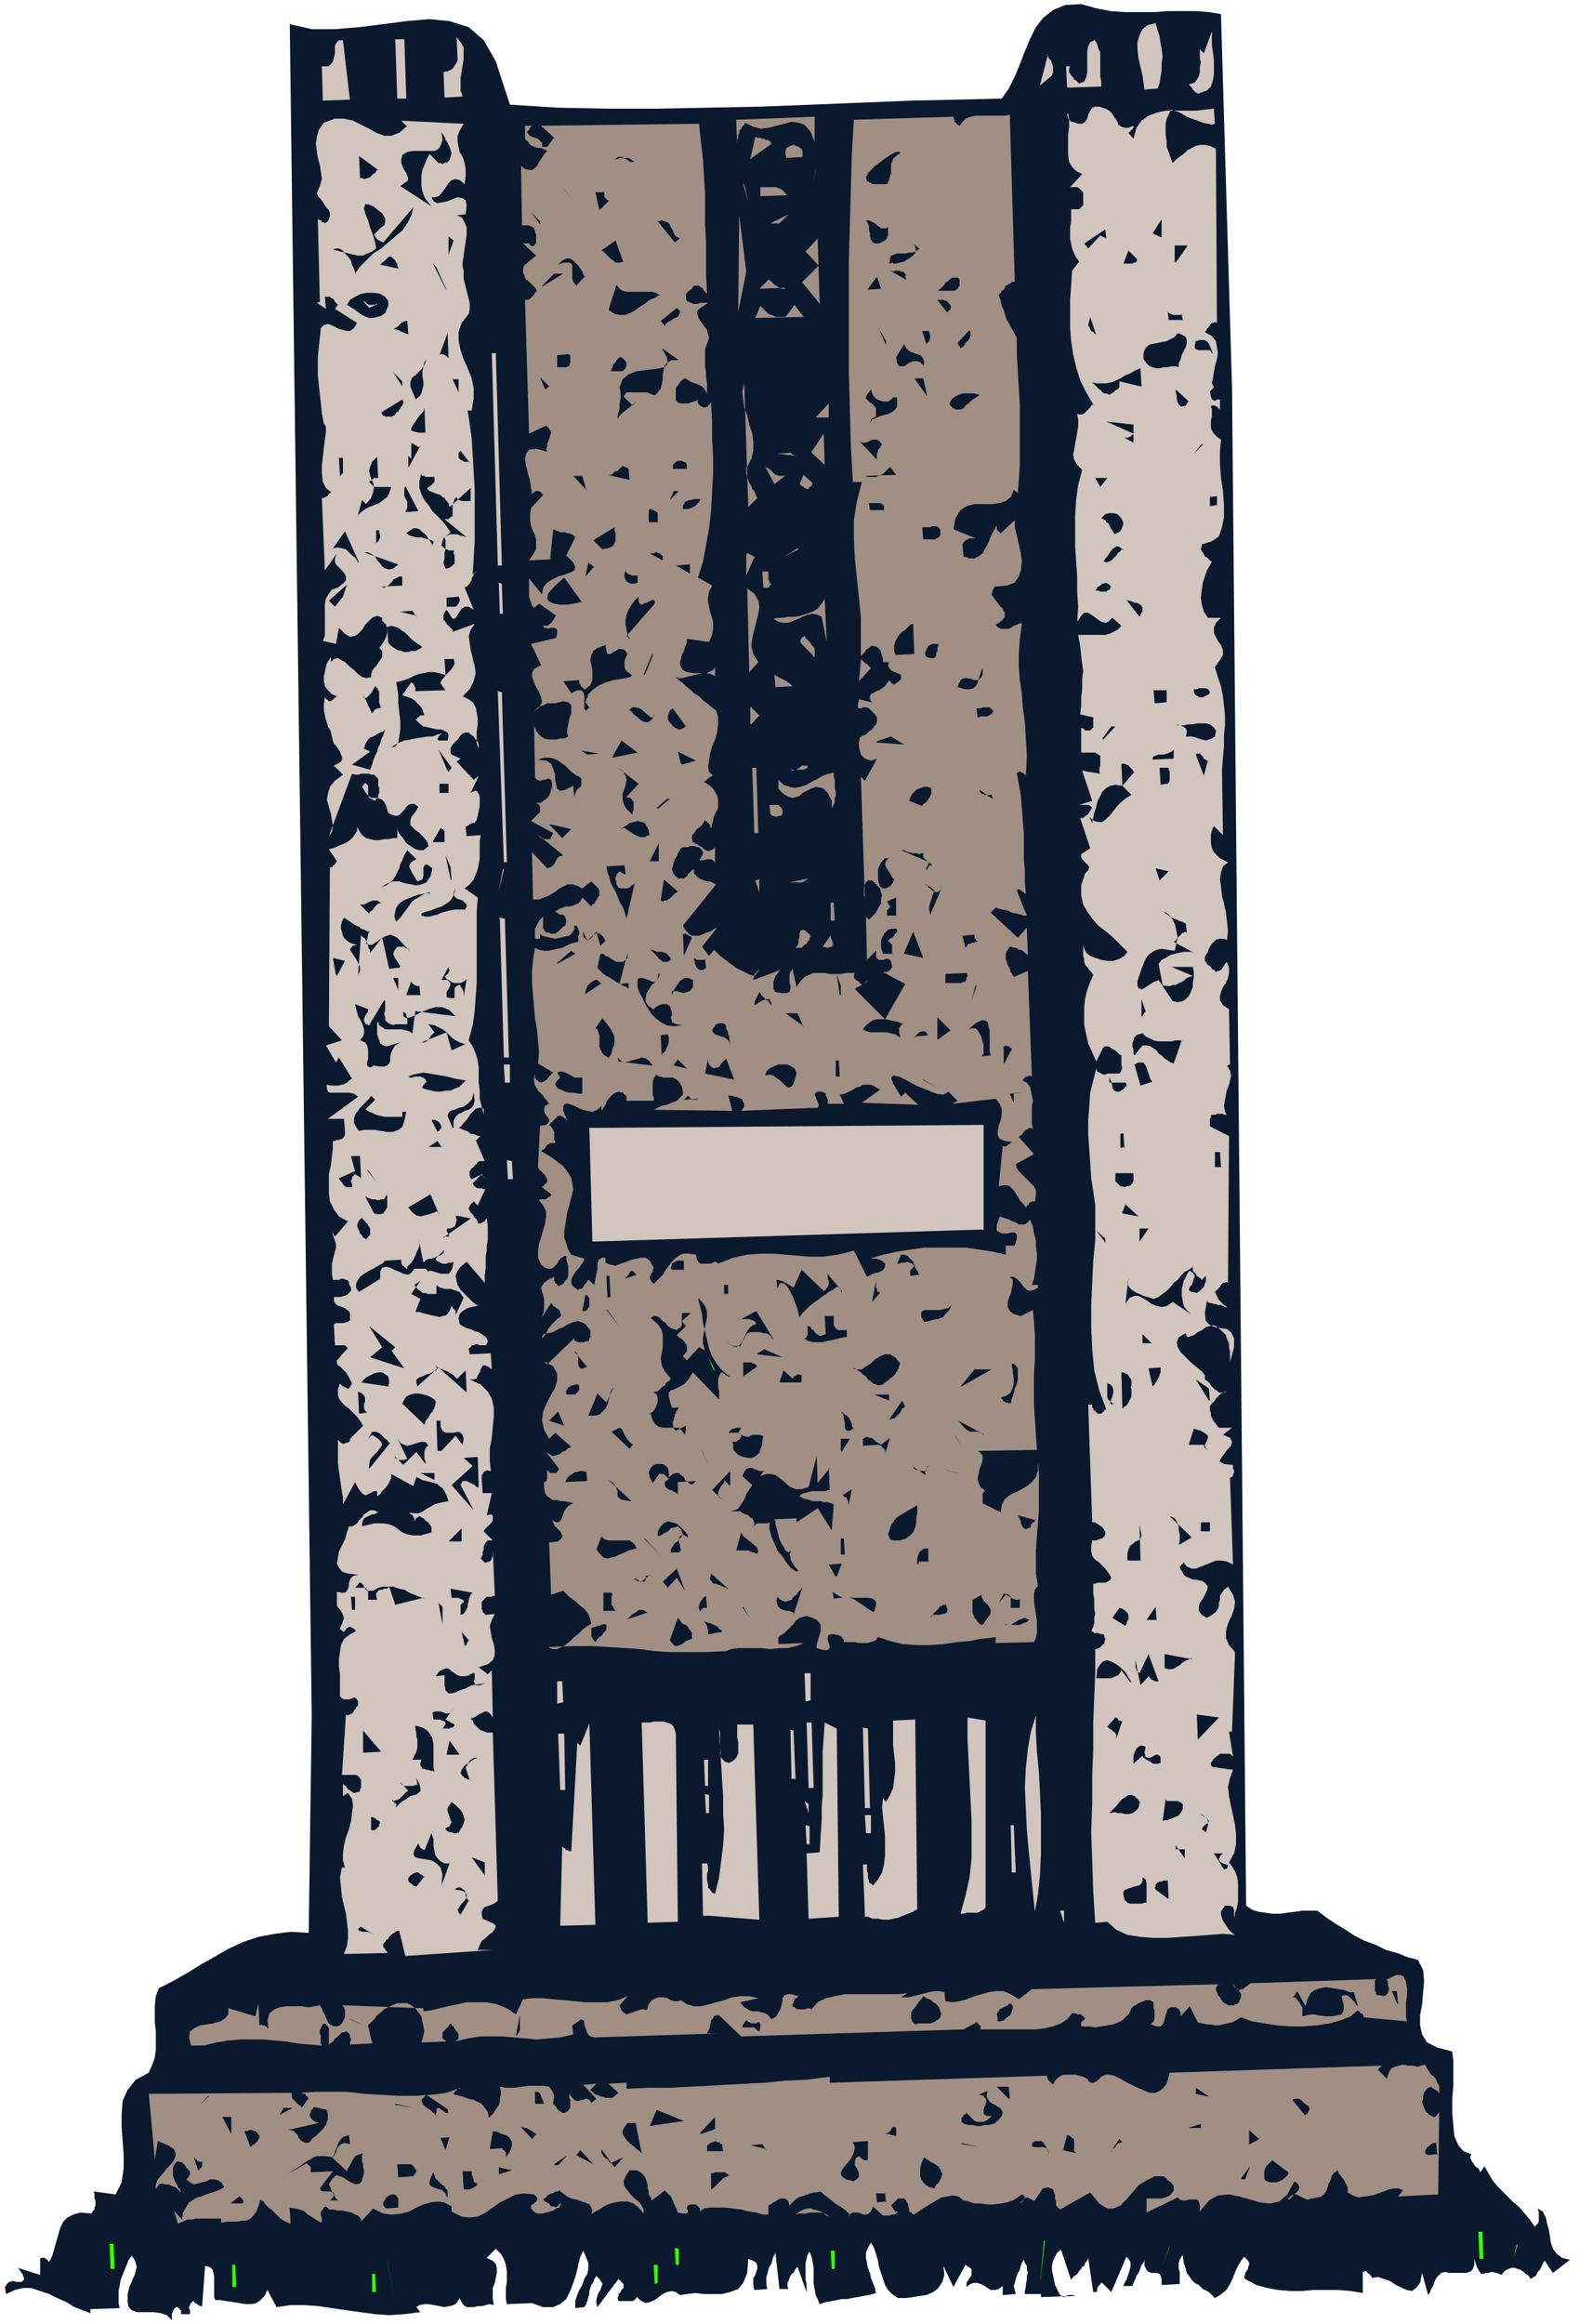
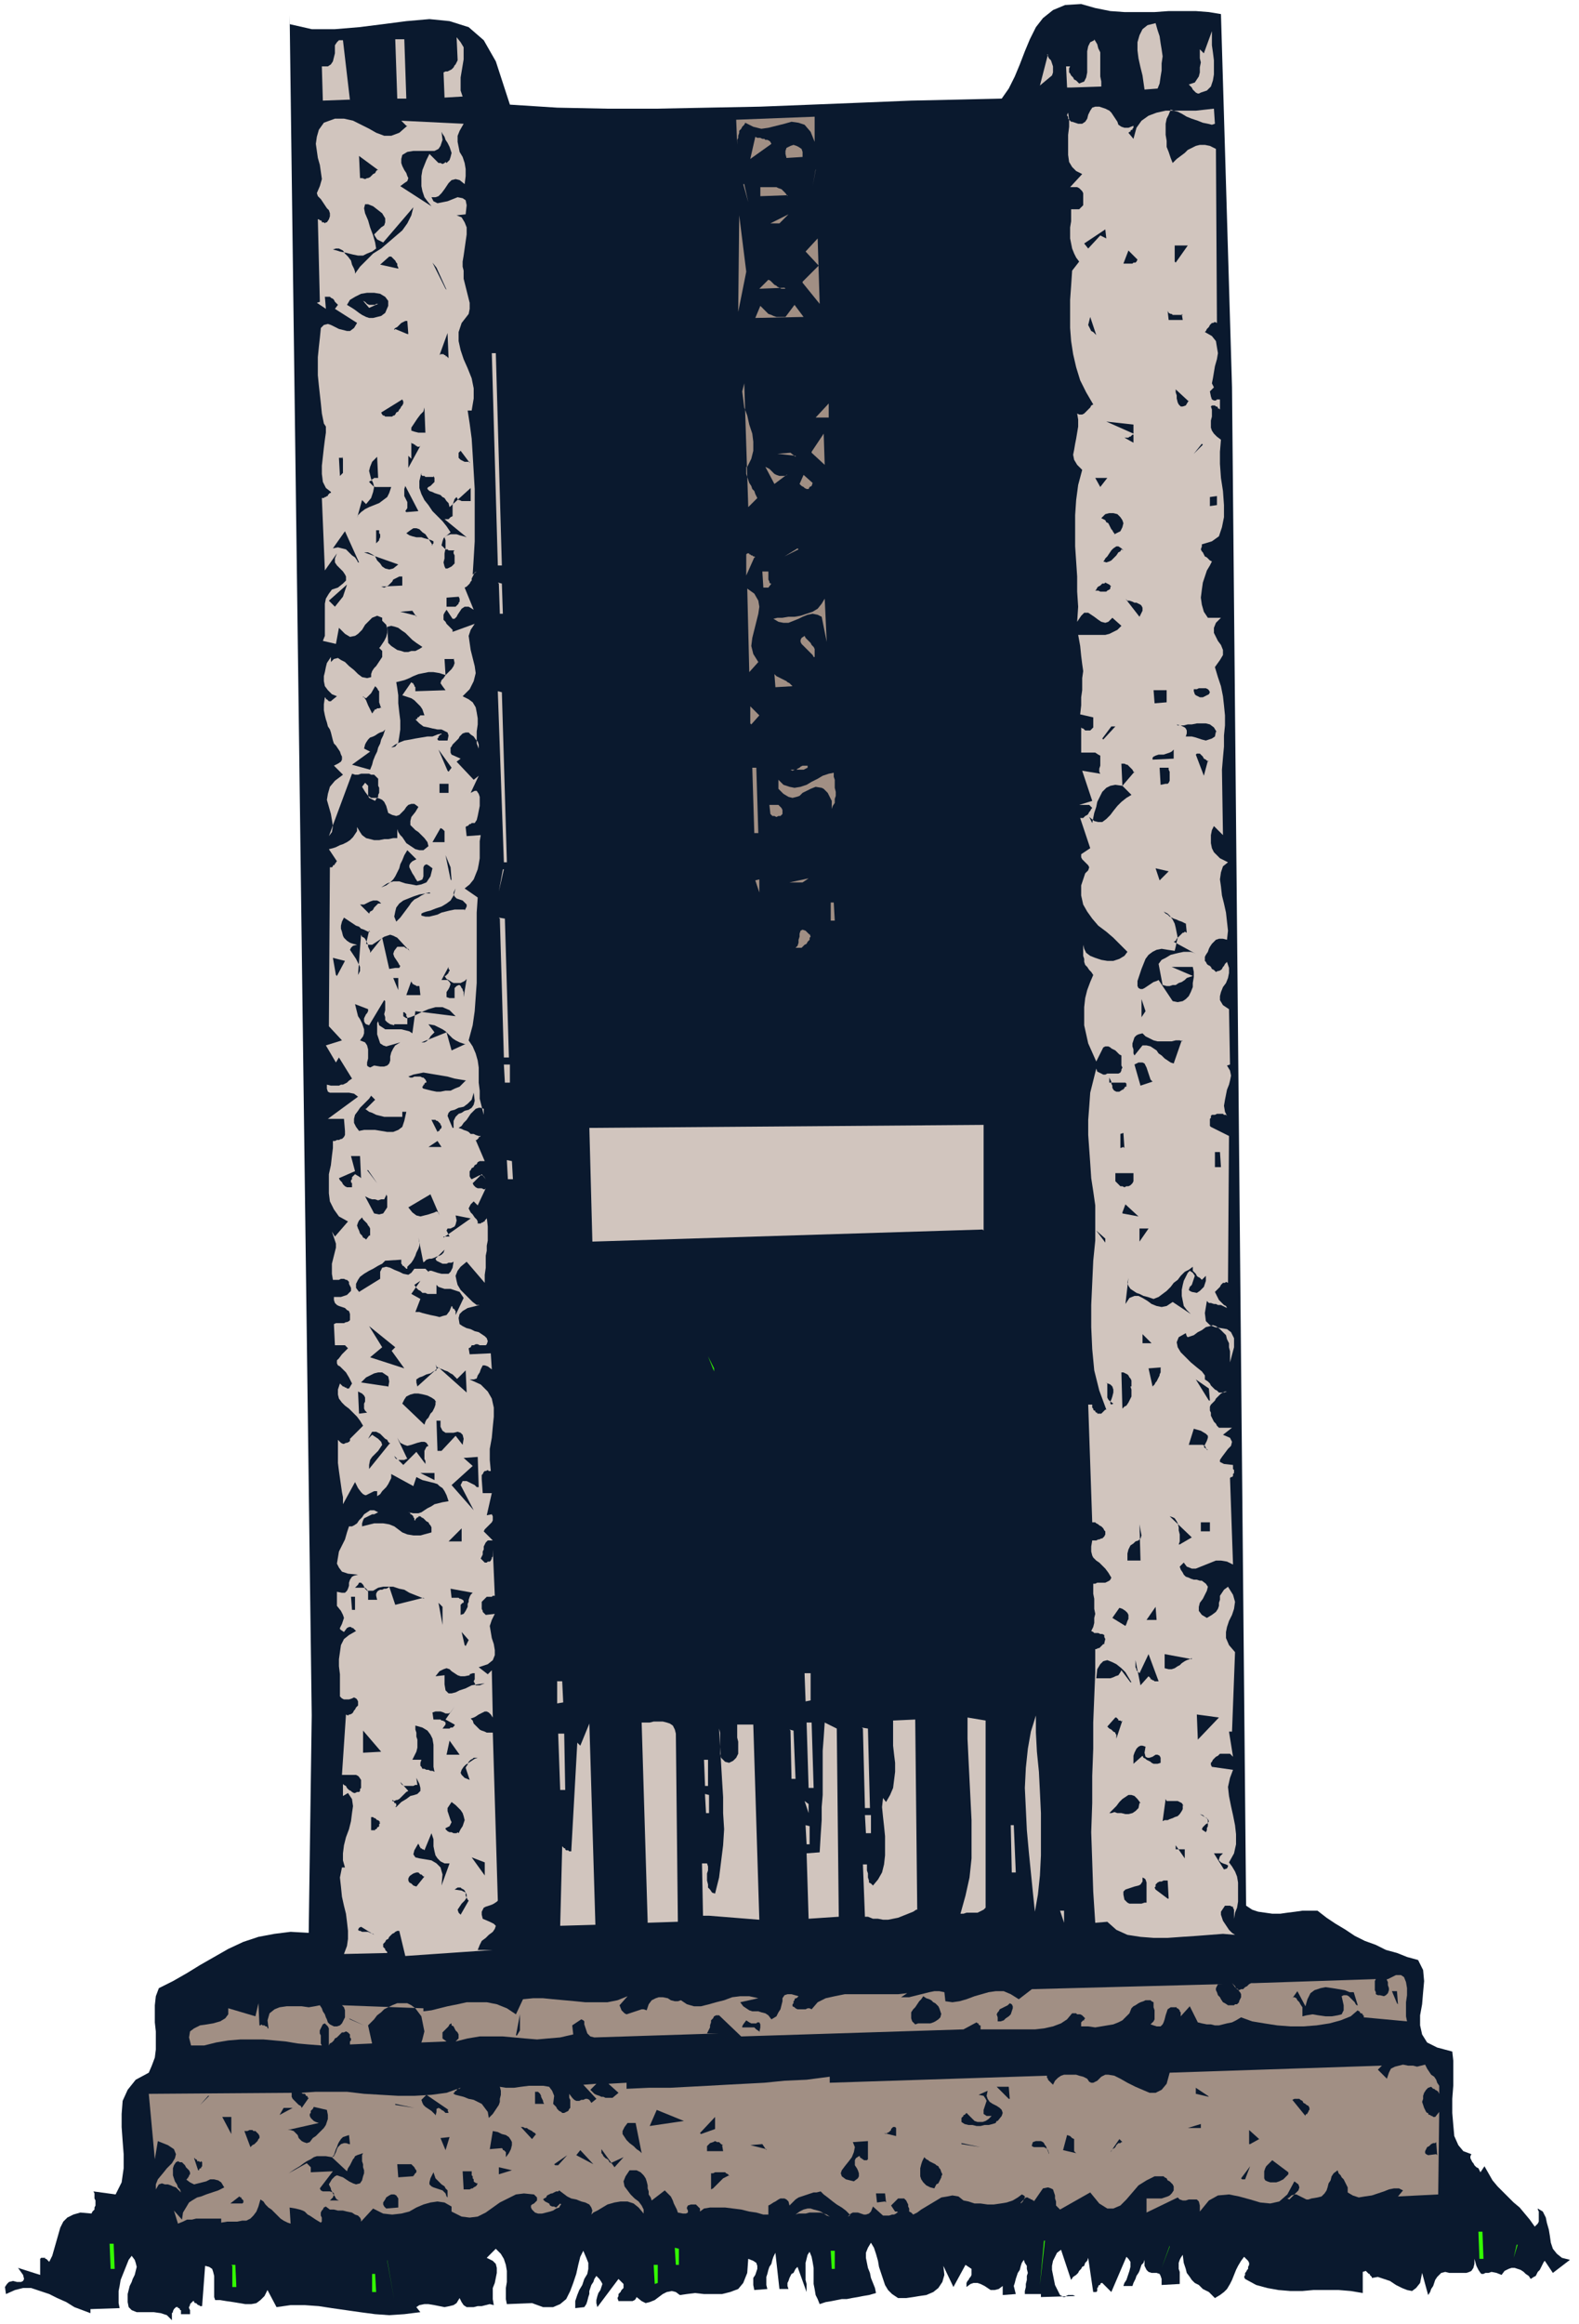
<svg xmlns="http://www.w3.org/2000/svg" fill-rule="evenodd" height="308" preserveAspectRatio="none" stroke-linecap="round" viewBox="0 0 1570 2310" width="209.333">
  <style>.pen1{stroke:none}.brush2{fill:#0a192e}.brush3{fill:#d1c5be}.brush4{fill:#a18f84}.brush5{fill:#3f0}</style>
  <path class="pen1 brush2" fill-rule="nonzero" d="m288 24 22 5h23l24-2 24-3 23-3 23-2 20 2 19 6 15 13 12 21 14 43 47 3 49 1h50l51-1 52-1 51-2 50-2 49-2 46-1 44-1 7-10 6-12 5-12 5-13 5-12 6-12 7-9 10-8 12-5 16-1 14 4 15 3 14 1h30l14-1h27l13 1 12 2 11 371 14 1509 6 4 6 2 7 1 7 1h8l7-1 8-1 7-1h15l9 7 9 6 10 6 9 6 10 5 11 4 10 5 11 3 10 4 11 3 5 10 1 11-1 11-1 12-2 11v10l2 9 5 8 10 5 15 4 1 9v25l-1 13v14l1 12 1 11 4 9 5 6 8 3-1 2v2l1 2 1 2 1 1 1 2 2 2 2 1 1 2 1 2 4-6 4 7 4 7 5 6 5 5 6 6 5 5 6 5 5 6 5 6 5 7 2-2 1-1 1-2v-10l-1-2v-1l5 3 3 6 1 5 2 7 1 6 1 7 2 6 4 5 5 4 8 2-17 13-8-12-1 1-1 2-1 2-1 2-1 2-2 2-1 2-1 2-2 1-3 2-2-3-3-2-2-2-3-2-3-1-3-1h-3l-3 1-4 2-3 4-5-2-5-1-3 1h-3l-2 1h-2l-1-1-2-3-2-4-2-7v5l-1 4-2 3-2 1-3 1h-17l-4-1-4 1-2 2-2 2-2 3-1 3-1 3-2 3-1 3-2 3-6-22-2 10-4 5-4 3-5-1-5-2-6-3-6-4-6-2-6-2-6 1v-1l-1-1-1-1v-1h-1l-1-1-1-1-1-1-3 1v21l-12-2-12-1h-25l-11 1h-12l-12-1-11-2-11-3-11-6-1-2 1-2v-2l1-1 1-2 1-1v-2l1-2v-2l-1-2-4-4-3 4-3 5-2 4-2 5-2 5-2 4-3 5-3 3-4 3-5 3-6-6-6-3-4-4-4-2-3-3-2-3-3-4-1-4-2-6-1-8-2 3-1 2-1 3v6l1 3v12l-18 1v-6l-1-3-1-2-3-1h-5l-3-1-2-2-2-4v-6l-1 3-2 2-1 3-1 3-1 2-2 3-1 3-1 2-1 2-1 3h-9l1-3 2-3 1-3 1-3 1-3 1-4v-5l-2-3-2-2-15 35-9-9h-1l-1 1v1h-1l-1 1v1l-1 1v3l-1 1h-3l-5-34-1 3-2 2-1 3-2 1-1 2-2 2-1 2-2 2-3 2-2 3-10-30-4 3-2 4-2 4-1 5v4l1 5 1 5 1 5 2 4 2 4 1 2 2 1 1 1h2l1-1 2-1h5l2 1-34 1v-3h-16v-3l1-4v-3l1-4v-4l1-3-1-4v-3l-2-3-1-3-2 3-1 3-1 4-2 3-1 3-1 3-1 4-1 3 1 4 1 4-13 1v-9l-4 3-4 1h-4l-3-2-3-2-4-2-3-1h-4l-3 1-4 3v-4l1-2 1-1 1-2 1-1 1-2v-6l-6-4-12 22-10-21 1 9-2 7-4 6-5 4-7 3-7 1-6 1-7 1h-8l-6-4-4-4-3-5-2-6-2-6-2-6-1-6-2-7-2-6-3-5-3 5-2 5v5l1 5 1 5 2 5 1 5 2 5 2 5 1 5-7 2-6 1-5 1-6 1-5 1h-5l-5 1-5 1-6 1-6 2-2-5-2-4-1-6-1-5v-16l-1-6-1-5-2-5-2 3-1 4-1 4v17l1 4v8l-9-25-2 2-1 2-1 2-2 1-1 2-1 2-1 3-1 2v3l1 3h-9l-4-36-2 4-1 3-1 4-2 3-1 3-1 4-1 3v8l1 4-13 1-1-5v-7l2-3 1-3 1-3v-3l-1-3-3-2-5-2-1 14-4 10-5 6-8 3-8 2h-18l-9-1-8 1-7 1-4-3-4-1-5 1-4 2-4 3-4 3-5 2-4 1-4-2-5-4-1 2-1 1-2 1h-14l-1-3 1-2v-2l2-2 1-2 2-2v-4l-2-2-3-3-21 28-1-4v-3l1-4 1-3 2-3 1-3 1-3-1-2-2-3-3-3-2 3-1 3-2 3-1 3-1 3v3l-1 3-1 4-1 3-2 3-9 1v-7l2-6 2-5 3-5 2-6 3-5 1-5v-6l-2-5-3-7-3 6-2 8-2 9-3 9-3 8-4 8-6 5-7 3h-10l-11-4-25 1-1-5v-11l1-6v-11l-1-6-2-6-3-5-5-5-9 9 6 3 3 3 1 4v5l-1 5-1 5-2 5v11l1 6-4-1-4 1-4 1h-4l-4 1h-7l-3-2-2-3-2-4-3 5-3 2-4 1-5 1-5-1-5-1-6-1h-4l-5 1-3 2 4 5-16 2-15 1-14-1-15-2-14-2-14-2-13-2-14-1h-14l-14 2-9-17-3 6-4 4-4 3-5 1h-6l-6-1-6-1-7-1-6-1h-5l-1-3v-21l-1-4-1-3-3-2-4-1-3 40h-2l-1-1h-1l-1-1-1-1h-1l-1-1v-1h-1l-1 1-1 1-1 1v1l-1 2v1l1 2v4h-9v-4h-1v-1l-1-1h-1v-1h-2l-1 1-1 1-1 2v1l-1 1v7l-5-5-6-2-7-1h-17l-5-2-3-3-1-5v-8l1-4 1-4 2-4 1-3 2-4 1-4 1-4-1-4-1-3-3-4-3 4-2 5-2 5-2 5-2 5-1 6-1 5v12l1 5-29 1v4l-8-3-8-3-8-5-9-4-8-4-9-3-9-3h-8l-8 2-9 4-1-7 2-3 2-2 4-1 4 1h4l2-1 1-2-1-4-5-7 22 7v-16l1-1h4v1h1l1 1 1 1 1 1 3-6 2-7 2-7 2-7 2-7 3-6 4-4 6-3 7-2 11 1 1-2 2-2v-2l1-2v-5l-1-2v-5l-1-2 22 3 6-12 2-14v-14l-1-13-1-14v-13l1-13 5-11 8-10 13-7 3-7 3-8 1-8v-18l-1-9v-17l1-9 3-8 14-7 14-8 13-8 14-8 14-8 15-7 15-5 16-3 16-2 18 1 3-216L288 15v9z" />
  <path class="pen1 brush3" fill-rule="nonzero" d="m348 99-27 1-1-34h6l3-2 2-3 1-4 1-4v-8l2-3 2-2h4l7 60zm56-1h-9l-2-59h9l2 59zm55-2-17 1-1-25 2-1h2l2-1 2-1 2-2 1-2 1-1 1-2 1-2v-1l-1-22 4 5 3 5v12l-1 6-1 6-1 6v13l2 6zm690-73 2 7 2 6 1 7 1 6 1 7-1 7v7l-1 6-1 7-2 5-13 1-1-7-1-7-2-8-2-9-1-8v-8l2-7 3-6 5-4 8-2zm45 69-2 1h-1l-2-1-1-1-1-1-1-1-1-2-1-1-1-1-1-1 3-1 3-1 2-3 2-3 1-4v-5l1-5-1-4v-9l4 4 8-22v14l1 7 1 8v14l-1 6-2 6-4 4-6 2zm-106-53 3 5 1 4 2 4v24l1 5v5l-30 1h-4l-1-21h4l-1 2v4l1 1 1 2 2 2 1 2 2 1 2 2 1 1 5-2 2-4 1-5V51l1-5 2-4 4-2zm-42 36-12 10 8-31h-1l1 1v1l1 2 2 2 1 3 1 3v6l-1 3zm-642 50-5-5 62 3-4 7-2 5v6l1 5 1 5 3 5 2 6 1 6v7l-1 8-5-4-4-1-4 1-3 3-2 3-2 3-3 4-3 3-3 1h-4l2 4 4 2 5-1 5-1 5-2 5-2 5 1 3 2 1 5-1 9-9 1 5 2 3 5 2 5v7l-1 7-1 7-1 7-1 6v5l1 4v8l1 4 1 4 1 4 1 4 1 4 1 4v6l-1 5-7 9-3 9v9l2 9 3 9 4 9 4 10 2 10v10l-2 12h-4l2 13 2 15 1 16 1 17 1 17v52l-1 17-1 16 4-3-2 1-1 2-1 2-1 2v2l-1 1-1 2-2 2-1 1-2 1 9 22-5-3h-4l-3 2-2 3-2 3-1 2-2 2h-2l-2-3-4-6-2 3-1 2v5l2 2 1 2 2 2 2 2 2 2v2l22-8-4 6-2 6 1 7 1 7 2 8 2 8 1 7-2 8-4 8-7 7 6 3 4 3 3 5 1 5 1 6v6l-1 7v12l2 5v-4l-1-3-2-2-2-3-3-2-2-2h-3l-3 1-3 3-1 2-1 1-2 2-1 1-2 2-1 2-1 1v5l1 2 9 4-4 3 17 18 5-4-8 17 4-2h2l2 3 1 3v9l-1 5-1 5-1 4-2 3h-3l-1 1h-1l-1 1-1 1h-1l-1 1 1 9 14-1-1 6v17l-1 6-1 5-2 5-2 5-4 5-5 4 13 9-1 15v70l-1 14-1 14-2 14-4 15 4 6 3 7 2 7 1 7v15l1 8v8l2 8 2 8v-6l-3-1h-2l-3 1-2 2-3 3-2 3-2 3-3 3-2 3-3 2 3 1 2 1 3 1 2 1 2 2h3l2 1 3 1h6-4l-1 1h-1v1l-1 1-1 1h-1l9 21h-5l-2 1-1 2-2 1-1 2-2 1-1 2-1 1v5l1 2 1 1 2-1 2-1 2-1 2-1h2l2 1 2 3-4-5-9 9 1 2 1 1 1 1 2 1h4l2 1h1l1-1-8 17-4-4-3 3-1 2-1 2 1 2 1 2 2 2 2 3 2 2 1 2v2h3l1-1h1l1-1h1v-1l1-1 1-1v-1l1 9v14l-1 5v5l-1 5v12l-1 7v8l-18-21-6 5-3 4-2 5 1 5 1 4 3 5 4 4 4 4 4 4 4 3h4-1l-4 1-4 1-4 1-5 3-3 3-1 4 1 6 3 2 4 2 4 1 4 2 4 1 3 2 3 2 2 2 1 3-1 3-1 1h-6l-2-1h-2l-2 1h-2l-1 2-2 1 1 6 21-1 1 16-4-3-3-1h-2l-1 2-1 2-1 3-2 3-1 3-3 1h-4l11 5 7 7 4 7 2 9v9l-1 10-1 11-2 11v11l1 11h-2l-1-1-2 1h-1l-1 1-1 2-1 1v4l1 14h9l-5 22 5-1 1 2v4l-1 2-1 1-2 2-1 1-2 2-1 1-1 2 9 9h-5l-2 2-1 2-1 2v3l-1 2v3l-1 2-1 2 1 1 1 1 1 1 1 1h2l1-1h2l1-1 1-2v-1l1-1v-7l2 46h-2l-1 1h-5l-1 1-1 1-1 1-1 1-1 1v7l1 2v1l1 1 1 1 1 1 9-1-3 6-2 6 1 6 1 6 2 6 1 6v5l-2 5-5 4-9 3 9 7 4-4 1 47-2-3-2-2-2-1h-2l-2 1-2 1-2 1-3 2-2 1-3 1 2 2 1 3 2 2 2 2 2 2 2 1 3 1 2 1h6l5 167-1 1-3 2-2 1-3 1-3 1-2 1-1 2-1 2v3l1 4 7 3 4 2 2 2-1 3-2 3-4 3-3 3-4 3-2 4-2 5h15l-87 6-6-25h-2l-2 1-1 1-2 1-1 1-2 2-1 2-2 1-1 2-2 2v3l1 1 1 1v1l1 1 1 1v1l-43 1 3-8 1-7v-8l-1-9-1-8-2-8-2-9-1-10-1-9 2-10h3l-2-7v-7l1-8 2-8 3-8 2-8 1-8 1-7-1-7-4-6-5 3v-12l1 1 2 1 1 2 1 1 1 1 2 1 1 1 2 1h1l2-1h2l1-1v-2l1-1v-8l-2-3-1-1-2-1h-14l4-60 2 1 1-1h1l2-1 1-1 1-2 1-1 1-2 1-1 1-1v-4l-1-2-1-1-2-1-2 1-3 1h-5l-2-1-2-2v-22l-1-8v-7l1-7 1-7 3-6 5-4 7-4-1-1-1-1-1-1h-1l-1-1h-2l-2 1-3 4-3-2-1-1v-1l1-2 1-2 1-3 1-3-1-3-2-4-4-5v-14l5 1h3l2-2 1-2 1-3v-3l1-3 2-3 2-1 4-1-10-1-6-2-3-4-2-4 1-6 1-6 3-6 3-6 2-7 2-6h3l2-1 3-2 2-3 3-3 2-3 3-2 3-2h4l4 2-2 1-2 1h-2l-2 1-2 1-2 1-2 1-1 2-1 3v3l12-3h9l6 1 5 2 4 3 4 3 5 2 6 1h7l11-3v-5l-1-2-1-1-1-2-2-1-1-1-2-2-2-1-1-1h-2v1h-1l-1 1-1 1v1h-1v-2l-1-1v-1l-1-1-1-1h-1v-1l-1-1h-1l5 1h5l3-1 3-2 3-2 4-2 3-2 4-1 4-1 6-1-2-6-2-4-2-3-3-2-2-2-3-1-4-1-4-1-4-1-6-3-3 9-22-12v4l-1 2-1 2-1 2-2 3-2 2-2 2-2 3-3 2v-5h-3l-2 1-2 1-2 1-2 1h-1l-2-1-2-2-3-4-3-6-12 22v-7l-1-5-1-7-1-7-1-7-1-8v-23l1 1 1 1 1 1 2 1h1l2-1h1l2-1 1-1v-2l13-13-3-5-3-4-4-4-4-4-4-3-3-3-3-4-1-4v-5l2-6 1 1 1 1 1 1h1l1 1h1l1 1h2l3-5-3-6-3-5-3-3-3-3-2-1-1-2v-3l2-2 3-4 6-6-1-1-1-1-1-1h-10l-1-21 2-1h8l2-1h1l2-1 1-1v-6l-1-3-2-1-2-2-3-1-3-1-2-1-2-2-1-3v-3h7l3-1 3-1 2-2 2-2v-3l-2-4v-2l-2-2h-1l-2-1h-3l-2 1h-6l-1-6v-10l1-4 1-4 1-4 1-4v-4l-2-6-2-6 3 5 13-15-9-5-5-7-4-8-1-8v-19l2-9 1-9 1-8v-7h2l2-1h2l2-1h1l1-1 1-1 1-2v-4l-1-12h-16l30-22-4-3-5-1h-19l-2-1-1-3v-4l4 1h8l2-1h2l2-1 2-1 2-2 3-2-13-21-3 5-10-17 16-5-13-14 1-158h2l1-1v-1h1l1-1v-1h1v-1l1-1-8-12 4-1 3-1 4-2 3-1 4-2 3-2 3-3 2-3 2-3v-4l3 5 2 3 4 3 4 1 4 1h5l5-1h4l5-1h4v-9l1 3 2 3 2 2 2 3 2 3 3 2 3 2 3 2 4 1h4l5-4-1-4-3-4-3-3-3-3-3-2-3-3-2-2v-4l1-4 4-5 3-5-4-3h-3l-3 1-2 2-2 3-3 3-2 2-3 1-4-1-4-2-2-7-2-4-2-2-2-1-3-1h-6l-3-2-3-4-3-5 3-4 2 2 1 1v10l1 2 2 1 4 2 1-2 2-2v-2l1-2v-5l-1-2v-7l-2-2-2-2h-3l-2-1h-8l-3 1h-3l-3-1-23 62 3-4 1-6-1-6-1-6-2-7-2-7 1-6 2-7 5-6 8-6-9-9 4-2 3-2 1-2v-3l-1-2-1-3-2-3-2-3-2-2-1-3-1-4-1-4-1-3-2-3-1-4-1-3-1-4-1-5v-6l1-7 1 1v1h1l1 1 1 1h2l1-1 5-4-5-2-4-4-3-4-1-5v-5l1-4 1-5 1-4 2-3 2-3v5l3-3 4-1 3 2 4 2 4 4 5 4 4 4 4 3 5 1 4-1v-3l1-3 2-3 2-2 2-3 2-3 2-3v-6l-3-3-1 1 2-2 2-3 2-3 2-4 1-4v-4l-1-4-4-4v-3l-5-2-5 2-3 3-4 4-3 5-4 4-3 2-5 1-5-3-6-6-3 16-13-3 2-5v-32l1-5 3-5 3-4 6-2 5-4 3-3v-4l-1-2-2-3-3-3-3-3-2-3v-4l2-5-12 17-3-72h2l1-1h1l1-1h1v-1l1-1 1-1h1v-1l-5-4-3-6-1-8v-8l1-9 1-9 1-8 1-7v-6l-2-3-2-10-1-10-1-9-1-9-1-10v-18l1-10 1-9 1-10 3-3 4-1 3 1 4 2 4 2 4 1 4 1h3l4-3 3-5-22-14 3-4-1-1-1-1-1-1-1-2-1-1-2-1-1-1h-5l1 12-9-6 3-1-2-82h1l1 1h1l1 1v1h2l1 1 1-1h1l2-3 1-3v-3l-1-3-2-2-2-3-2-3-2-3-3-3-1-3 3-7 2-7-1-7-1-7-2-7-1-7-1-7 1-7 2-7 5-7 11-4h9l9 2 8 4 8 4 7 4 8 3h7l8-3 8-7z" />
-   <path class="pen1 brush4" fill-rule="nonzero" d="m529 124-3 5-2 2 1 2 2 2 2 1 3 1 3 1 2 2 2 2v4h5l1-1 1-2 1-1 1-1 1-2 1-1 1-1-13-12 157-2 2 19 2 17 1 17 1 16v31l1 16v34l1 19-1-1-1-1-1-1-1-2-1-1-2-1-1-1h-5l-1 1-1 2-1 1-2 1-1 1-1 1-1 2v4l1 2 2 1 2 1 2 1h5l2-1h8l-6 4-4 3-1 3 1 3 1 3 3 4 2 3 3 4 1 4 1 4-2 6-2 5v17l1 6v5l1 6v11l-1-3-2-3-2-2-2-1-2-1-3-1-3-1-2-1-3-2-2-1-3 2-2 2-1 2-2 2-1 2v12l2 2 3 1h7l3-1 3-1 3-1 1-1h1-1v1l-1 1 1 1v1l1 1 1 1 1 1h1l1 1h3l1-1h1v-1l1-1h1v-1l1-1 1 18v17l1 18v18l-1 19-1 18-2 17-3 17-3 16-5 16 14 8-3 6-1 5v5l1 5 1 5 2 6 1 5v6l-1 6-3 7-22-3v4l-2 4-1 4-2 4-1 4-1 4 1 4 2 3 4 2 6 1h14l2-1 2-1 2-1 2-3v9l-4-2-5-1h-4l-4 1-4 1-4 1-4 1-4 1h-3l-3-1 3 3 4 3 3 3 4 3 4 4 5 3 4 4 4 3 5 4 4 3 2 7v7l-1 8-2 7-3 7-2 7-1 7-1 6 1 5 4 4h-1l-1 1h-1l-1 1-1 1h-1v1l-1 1h-1l-1 1 3 2 3 2 3 3 2 3 2 4 1 4v8l-2 4-2 4-3 13v-1l-1-1v-2l-1-1v-1h-1l-1-1-1-1-1-1-1 2-2 3-2 2-2 1-2 2-1 2-2 2-1 2v3l1 3 2 1 2 1 3 2 2 1 2 2 2 1 2 1 3-1 2-1 2-2v16l-1-2-1-1-2-1h-5l-2 1h-5l1-1v-1h1v-1l1-1v-1l1-1v-2l-1-2-1-1-2-2h-2l-2-1h-5l-2 1h-5l-2 1-1 2-2 3-1 3-2 3-1 3-1 4-1 3 1 3 2 3 3 3h6l1-1 2-1 1-2 1-1 2-2 1-1 2-1v4l2 2 2 2 3 2 3 1 3 1h3l2 1 2 1 2 1-33 41 3 5 3 3 3 2h7l3-1 4-2 4-1 3-2 4-2-15 19 7 9 5-6 3 3 3 3 4 3 4 3 4 3 4 3 4 2 4 2 4 2 5 2 5-6v2h-1l-1 1v1l-1 1-1 1v1l-1 1v2l27-10-2 2-1 2-2 2-1 3-1 3v7l1 1 1 2 7 1h4l3-1 1-3v-3l-1-4v-7l1-3 2-3 4 18 4-6 4-4 4-2 5-2h11l5 1h11l5-1h9l-1 2v2l1 2 1 1 2 1 1 1 1 1 1 1 1 1 5-3 1-1h1-1l-2 1-1 1-3 2-2 1-2 1-2 1-1 1 30 30 20-35-22-12h4l1-1h1l1-1 1-1v-1h1v-2l-1-4-1-2-2-1h-2l-3 1h-4l-2-1-1-3v-5l-9 9-1-43 3 3 3-3 3-3 2-3 2-4 2-3v-4l1-4-1-3-1-4-3-3v-1h-1l-1-1v-1h-1l-1-1-1-1h-4l-2 2-1 2-1 2v9l1 2v4l-4-124 4 4 12-22-3 1-3 1-3-1-3-1-2-2-2-2-1-4-1-4v-4l1-5 3-2 3-1 3-3 3-2 2-3 2-2 1-3v-4l-2-3-3-3-3-3-2-1h-4l-2 1h-2l-1-1v-3l1-5 13 3-2-3v-3l1-2 2-1 3-2 3-1 3-2 3-2 2-3 2-3 1 1 1 1v1h1l1 1h2l1-1 4-3 1-2v-2l-1-2-3-1-2-1-3-1-2-2-2-3 1-4h-6l-1 2v1-1l1-2v-3l-1-3-1-4-1-2-3-3-3-1h-3l-1 1-1 1-2 1-1 1-1 2-1 1-1 1-2 2v3l1 1 1 1 1 1 1 1 2 1 1 1 2 2 1 1-12 13 2-21v-42l-2-20-2-19-2-20-1-19v-19l3-19 5-19h-9l-2-36-1-36-1-37V260l1-36 1-36 1-35 2-34 99-3v1l1 2v2l1 1h1v1l1 1h1l1 1 3-4 3-3 5-2 5-1h29l5-1 5 166h-2l-2 1-1 1-2 1-2 1-1 2-1 2-2 1-1 2-2 2 2 6 1 5 2 4 1 4 1 3 1 3 2 3 2 4 3 5 3 6v17l1 16 1 17 1 16v60l-1 15-1 13-4-3-3 7-5 4-6 2-8 1h-17l-8 2-6 4-5 8-2 11 22 9h-6l-1 1h-1l-2 1-1 1-1 1-1 2 1 12 6 2h5l4-2 4-3 2-4 3-5 2-5 2-5 3-5 2-4v4l1 1v1h1l1 1v1h1l14-13v7l2 8 2 9 2 9 1 8-1 9-2 6-4 6-8 3-12 1-2 4-1 4 2 3 3 4 3 4 3 3 2 4v4l-3 4-6 4 3 3 3 1h6l3-1 3-2 3-1 2-1 2-1 1 1-2 15-1 15v13l1 13 2 13 1 14 2 15 1 16 1 17-1 20v-1h-1l-1-1-1-1h-1l-1-1h-2l-2 1 2 11 2 12 1 12 1 13 1 13v24l1 12v12l1 11h-1l-1-1-1-1h-1v-1h-1l-1-1h-2l-1 1 10 25h-3l-3-1-4-1-5-1-4-2-5-1-4-1-3-1-5 5 27 25 9-10 1 27-2-1-1-1-2-2-2-1h-2l-1-1-2-1h-2l-2-1h-2l-2 3-2 3v6l1 3 1 3 2 4 1 3 2 3 1 2 14-6 4 105-2-1h-1l-1 1h-2l-1 1-1 1-1 1v1l4 2 3 4 1 4 1 5 1 5-1 6v17l1 5-2-1h-2l-1 1-2 1-1 1-1 1-1 1-1 2-2 1-1 1 15 17-18 10 1 4 2 3 3 3 3 3 3 3 3 3 3 3 2 4v5l-1 6h-3l-1 1h-1l-1 1v1l-1 1h-1v1l-1 1-3-4-3-3-2-4-2-3-2-3-2-2-2-2-3-1h-3l-5 1 4-40h1l1 1 1-1h1l1-1 1-1h1l1-1 1-1-7-1-5-2-2-4v-4l1-5 2-6 1-5v-6l-2-5-4-5-43 5 5-3-9-9-5 3-7-1-10-4-10-4-9-5-8-4-6-1-2 2 2 6 8 13 4-4 13 12-56-2 18-13-5-3-4-2h-8l-3 2-4 1-3 2-4 2-4 2-5 1 4 9h-16v-4l-1-2v-1l-1-1v-2l-1-1h-1l-2-1h-4l-2 1-1 2 1 2 1 3 1 2 1 3v1l-1 2h-3l-73 3 3-4v-3l-1-2-1-2-1-1-3-1-2-1h-2l-2-1h-3l-1-1 4 16-78-1 4-2 4-2 5-1 5-2 5-2 3-3 3-3v-3l-1-5-3-5-2-2-2-1-2-1h-9l-3-1h-2l-2-2-2 2-1 2-1 3v13l1 3v3h-27v-4l-1-1v-1h-1l-1-1v-1h-1l-4-1-3 1-2 1-3 3-2 2-2 3-1 3-2 3-1 2-1 1v-5l-4 4-5 2-6-1-6-2-6-3-6-2h-3l-2 2v5l4 10-1-1v-1h-1l-1-1-1-1h-1l-1-1h-3l-9 9 2 2 1 1 1 2 1 2v8l1 1v2h-5l-1 1-2 1-1 1-1 2-1 1-2 1-1 1 5 3 5 3 4 3 4 3 4 3 3 4 3 4 2 4 1 5 1 6-2 8-2 8-2 7-1 6-1 7-1 6v6l2 6 2 6 3 5 13 4-1 3-2 3-2 3-3 3-2 3-2 3-1 3v3l1 3 4 3 2 1 1-1h2l1-1 1-1 1-2 1-1 1-1 1-2 1-1 6 5 1-6 1-5 1-4v-6l1-3v-1l2-1 2-1h3v5l5 2 5 1 5-2 6-2 5-2 5-1 5-1h4l4 3 3 5 1 2-1 2v2l-1 1-1 2-1 2v2l1 1 1 2 2 2 5-5 4-4 3-5 3-4 3-4 3-3 4-3 4-2h6l7 1 1 5 2 3 2 1h9l3-1 2-1 2 1 1 1 15-6 14-3 13-1h13l12 1 12 1 12 1h14l14-2 16-4 13 26 2-1 2-1 2-1 3-1h2l2-1 2-1 2-2 1-2v-3l-1-1-2-2h-1l-1-1h-2l-1-1h-7l13-4 14-3 13-2 14-2h41l14 2 13 2 13 3v-9h9l2-7v-4l-2-2h-3l-5 1h-4l-3-1-3-2v-5l3-9 3 1 3 1 3 1 4 2 3 1 3 2h6l3-2 2-3 3 7 1 7 2 7v6l1 7v6l-1 6-1 7-1 6-2 6h6v3l-4 2-4 1-3-1-2-2-2-2-2-3-2-2-2-2-3-2h-4l3 3v4l-1 5-1 5-2 4-1 5v4l2 4 4 3 7 2 12-6 1 11 1 13v26l-1 15v29l1 15 1 15 1 15-59 1 3 2 2 3v4l-1 4-2 5-1 5-1 5 1 4 2 4 5 4h-1l-1 1-1 2v9l18 9 1-7 3-6 5-4 6-3 6-3 5-3 5-4 4-5 2-6v-9l1 11v37l-1 13-1 13-1 13v24l2 12-3 4-1 5v6l1 7 1 6 1 7v12l-1 5-2 4-38 1v-6l-7 1-9 1-10 2-12 1-14 2-13 1h-14l-14-1-12-3-12-4-2 3-2 1-3 1-4 1h-8l-4-1h-11v-2l-1-1v-1h-1v-1l-1-1h-1l-1-1h-1l-6-1-3 1-1 2v3l1 3 1 3v2l-2 2h-4l-7-2v-3l1-4 1-3 1-3 1-4v-6l-2-3-2-2-4-2-6-2-4 1-3 1-4 3-2 3-3 3-3 3-3 3-3 2-3 2v7l25-1-7 3-9 2h-8l-9 1-9-1h-23l-7 1-5 2-21 1h-35l-15-1-15-2-14-1-16-1-17-1h-20l-24 1 4 2h5l4-2 4-2 5-4 4-4 5-4 4-4 4-3 4-2-1-4-1-4-2-3-3-4-4-3-3-3-4-3-4-3-3-3-3-3-12 4-2-52 9-1 2-2 2-2v-2l-1-2-1-2-2-2-2-2-2-2-1-3-1-2 4 2h2l2-1 1-2 1-2 1-3 1-3 2-3 3-3 4-2-4-1-4-1h-4l-4-1h-4l-3-2-3-2-2-3-1-5v-6h1l1-1 1-2v-9l1 1h1v1l1 1h6l3-4-13-17 3 2 3 2h2l3-1 3-1 2-2 3-1 2-2 2-1 2-1-16-14-6 6-5-9-2-9 1-9 4-9 4-8 4-7 2-7v-7l-4-7-9-5 3 3 27-26v2l1 1h1l2 1h6l1-1h3l1-1v-2l1-1v-7l-1-1-4-5-4-2-4-1-4 1-5 2-5 3-5 2-5 3-5 1-5 1-1 3v2-1l2-2 2-3 2-4 3-4 3-3 3-3 3-2 1-2-1-2v-1l-1-2-1-1-2-1-1-1-2-1-1-2-1-1-9 14 2-7v-11l-1-4-1-3-1-4 1-2 2-3 4-3 6-3v4l1 1v1l1 1h1v1l1 1h1l4-2 2-3 2-2 1-3v-10l-1-3-1-4v-3l-3 1-3 2-2 3-1 2-2 2-2 2-2 1h-3l-3-1-4-3-3-7v-7l1-7 2-6 2-7 2-7 1-6v-6l-3-6-4-5 1-1h6l1-1 1-1 2-1 1-1v-1l-9-7 3-3 2-2v-3l-1-2-1-2-2-2-2-2-2-2-1-2v-2l2-39 6-1 2-2 1-2v-2l-2-2-2-3-1-3v-2l1-3 4-2-2-3-2-2-2-3-2-2-3-3-1-2-2-3-1-4v-4l1-4v5h1v1l1 1h1v1h1l2 1 2-1h1l1-1 2-1 1-2 1-1 1-1 2-2 1-1-15-9 1-11-1-11-1-11-2-12-1-11-1-12-1-12v-12l1-11 2-12 4 2 5 1h4l5-1 4-1 5-1 4-2 4-2 4-1 4-1v-6l1-2v-2l-1-2v-1l-1-2-1-1h-2v4l-2 3-3 3-5 1-4 1-5 1-5-1-4-1-4-1-2-2v5h-5v-10l1-2 1-2 1-2 1-2 2-2 2-2v12l1 1 1 2 2 1h2l2 1h4l1-1 2-1 1-1 1-1 2-2 1-1 2-1 1-4v-2l-1-2-1-2-2-1h-2l-2-1-1-1h-1l-1-1 3-2 2-1 3-1 3-1h3l4-1 2-1 3-1 2-2 2-4 9 9 1-2 2-1 1-2 1-1 1-2 1-2 1-1v-5l-1-2-7-7-9 7-6-3-4-1h-5l-4 2-5 3-4 3-5 3-5 2-5 2h-6l-1-47 15 16 3-1 2-1 1-1 1-1 1-2 1-2 1-2 1-1 2-1 3-1-26-21 1 1 1 1 1 1 1 1h2l1 1h6l3-6-22-12 1-1 1-1 2-2 2-2 1-1 2-2v-5l-1-2-3-2h4l2-1 1-1 2-1 2-2 2-2 1-3 1-3 1-3v-4l-1-3-2-1h-1l-3 1h-2l-2 1h-2l-2-1-2-2-1-52 2 5 2 3 3 3 3 2 4 1h8l4-1h4l4-2-1-3v-4l1-5 1-6 2-5v-8l-3-3-5-1-8 2h-8l-2 1-2 1-3 1-2 1-1 1-2 2-2 2 6-5 3-5-1-5-2-5-3-5-2-5-2-5v-4l2-4 7-4-10-21 25-6 1-5v-3l-1-1-2-1h-4l-2 1-2-1h-2l-1-2h4l2-1 1-1 1-1 1-1 1-2 1-1 1-2 1-1-17-12-5 4-2-2-1-3-1-3-1-3v-18l13 16 1-7 4-5 5-3 6-3 7-2 5-2 4-2 1-3-2-5-7-7 9-18-2-2-2-1-2-1h-2l-2-1h-5l-2-1-3-1-2-1-3 30-21 1 4-6 3-5v-9l-1-5-2-4-2-5-1-6v-6l1-6 12-13-1-1-1-1v-1h-1l-1-1h-3l-6 4 2-2-1-5-1-7-2-7-2-8-1-7 1-5 3-4 7-1 11 3-1-3 1-2v-3l1-2 1-3 1-3 1-3-1-2-1-2-3-3-17 8-4-133h3l2-1 1-1 1-1 1-1 1-1 1-2 1-1 1-1-2-3-3-3-2-2-2-2-2-1-1-2-1-3-1-2v-3l1-4 12-10-13-12h6l1 1v1h1l1 1 2-1 1-1 1-2v-8l-1-2v-2l-1-1v-1l-1-1-2-1h-1l-1-1h-7l-1-59 4 3 4 1h3l3-2 2-2 2-4 2-3 2-3 2-3 2-2-4-2-3-1h-4l-1-1h-1l-2-1-2-1-2-3-3-3v-13h7z" />
  <path class="pen1 brush4" fill-rule="nonzero" d="m810 141-4-10-6-7-6-2-7-1-7 2-8 2-8 2-7 1-8-2-8-4-1 2-2 2-1 2-2 2v2l-1 3v2l-1 2v5l-1-25 78-3v26z" />
  <path class="pen1 brush3" fill-rule="nonzero" d="M1127 125v2l-1 1v1h-1l-1 1v1h-1l-1 1 5 6 3-11 5-7 7-5 8-3 9-2h30l9-1 9-1 1 15-3 1-4-1-5-1-5-2-6-2-5-2-5-3-4-2-4-1-3-1-2 5-2 4-1 5v11l1 6v6l2 5 2 6 2 5 4-4 4-3 4-3 3-3 4-2 4-2 4-1h5l5 1 6 3 1 173-2-1-2 1h-1l-1 1-1 1-1 2-1 1-1 1-1 2-1 1 7 4 4 5 1 6 1 6-1 6-2 7-1 6-1 6-1 5 2 4-4 4 1 5 1 3 2 1h2l1-1h3v10l-1-1h-1v-1l-1-1h-1l-1-1h-3l-1 1 1 3v7l-1 4v7l1 3 2 3 3 3 4 3-1 12v12l1 14 2 13 1 14v12l-2 10-3 9-7 5-10 3v2l-1 3 1 2 1 1 1 2 1 2 2 1 1 1 2 2 2 1 3-3-3 3-2 4-3 5-2 6-2 6-1 7-1 8 1 7 2 7 4 6h13l-5 5-2 5v5l2 4 2 4 3 4 2 5v5l-3 5-5 7 3 10 3 9 2 10 1 9 1 10v10l-1 10v11l-1 11-1 12 1 65-9-9-2 4-1 5v8l1 5 2 4 3 3 3 3 4 2 4 2-5 4-2 6-1 7 1 7 1 9 2 8 2 9 1 9 1 9-1 9-4-1h-4l-3 1-2 2-2 2-2 3-1 2-1 3-2 3-1 2v4l1 1 1 2 1 1 2 1 1 1 1 2 2 1 1 1 1 1 2-1h1l2-1 1-1 1-2 1-1 1-2 1-1 1-1 2 6v5l-1 5-2 5-3 4-2 5-1 4v4l3 5 6 4 1 55-3 1 3 5 1 5-1 5-1 4-2 5-1 5-1 5-1 6 1 6 3 6-1-2-1-1h-2l-1-1h-6l-2 1h-3l-1 1v2l-1 1v7l1 1 18 9-1 146-2-1-1 1h-2l-1 1-1 1-1 2-1 1-1 1-2 2-1 1 1 2 1 2 1 2 1 2 2 2 1 1 2 2 2 1 1 2 2 2-2-2-2-1-2-1-2-1h-3l-2-1h-2l-3-1h-2l-2-2-2 12 1 8 4 4 5 2 6 1 6 1 4 3 3 6v9l-4 15v-11l-1-4v-4l-2-4-1-4-3-3-3-3-4-3-3-1-3 1-4 1-4 3-4 2-4 3-3 1-3 1-1-1-1-3-7 4-2 5 1 5 3 5 5 5 5 5 6 5 5 4 3 4v4l3 2 2 2 1 2 2 2 2 2 2 1 2 2h5l3-1h-2l-2 1-2 1-1 1-2 2-2 2-1 2-2 2-2 2-1 2v4l1 2v3l1 2 1 2 1 2 2 2 1 2 2 2h13l-9 7 7 3 2 4-1 4-3 3-3 4-3 4-2 3v2l4 2 9 1v4l1 1v3l-1 1v2l-1 1h-1l-1 1 3 86-6-3-6-1h-5l-5 2-5 2-5 2-5 2h-4l-5-2-3-4-4 4 1 3 2 3 1 2 2 2 3 1 2 1 3 1h3l3 1h2l4 3 2 3-1 4-2 4-2 4-3 4-1 4v4l3 4 5 3 5-3 4-3 2-3 1-3v-3l1-3v-4l2-3 2-3 4-3 5 8 2 7-1 7-2 6-3 6-2 6-1 5v6l3 7 6 7-3 79h-3l4 25-1-1-1-1-1-1h-10l-1 1-1 1-2 1-1 1-1 1-1 1-1 2-1 1v2l1 2 21 3-3 8-2 9 1 9 2 10 2 9 2 10 1 9v10l-2 9-5 9 3 4 3 5 2 5 1 6v19l-1 6-2 5-1 6v-9l-1-2v-1h-1l-2-1h-5l-2 3-2 3v3l1 3 1 3 2 3 2 3 2 3 3 3 3 2-12-1-13 1-13 1-15 1-14 1h-14l-13-1-13-2-11-5-9-8-12 1-2-31-1-30-1-29 1-29v-27l1-27v-26l1-25 1-25v-23h1l2-1h1l1-1 1-1 1-1 1-1h1v-1l1-4-1-2v-2l-2-1h-2l-2-1h-4l-1-1-2-1 2-4 1-4v-5l1-4-1-5v-10l-1-5v-10h2l2-1h8l2-1 2-1 1-1 1-2-3-5-3-4-3-3-3-3-3-2-3-3-1-2-1-4v-5l1-6h4l2-1h1l2-1h1l1-1 1-1 1-2v-3l-1-1-1-2-1-1-1-1-2-1-1-1-2-1-1-1h-3l-4-117h4v3l1 1v1l1 1h1v1l1 1h1v1h4l1-1 1-1 1-1 1-1h1l-7-19-5-20-2-21-1-22v-22l1-22 1-22 2-20v-35l-2-14-2-13-1-15-1-14-1-14v-15l1-13 1-14 3-12 3-12 1 3 2 1 2 1 2 1h2l2-1h11l2-1 1-2v-1l1-2-1-2v-10l-2-1-1-1-2-2-1-1-2-1-2-1-1-1-2-1h-3l-2 1-7 14-4-9-4-9-2-9-2-9v-18l1-9 2-8 3-8 3-7-2-3-2-2-2-3-2-2-1-3v-3l-1-3v-11l1 4 2 4 4 3 5 2 6 2 6 1h6l6-2 5-3 3-4-7-7-7-7-7-6-8-6-6-7-5-7-4-7-2-9v-10l4-12 3-3 1-3-1-2-2-2-2-2-2-2-1-2v-3l3-2 6-4-10-30h3l1-1 1-1 2-1 1-1 1-2 1-1 1-2 1-1-1-1-1-1-1-1h-10l13-4-10-30 18 3-1-2v-3l1-3v-10l-2-1-3-2h-14v-25l1 1h1l1 1 1 1h5l1-1 1-1 1-1v-10l-13-3 1-9v-8l1-7v-12l1-7-1-7-1-8-1-10-2-11h27l4-1 4-2 4-2 4-4-9-8-4 4-3 1-4-1-3-2-4-3-3-2-3-2h-4l-3 3-4 6 1-15-1-15v-15l-1-15-1-15v-31l1-15 2-15 4-15-5-5-3-5-1-5 1-5 1-6 1-5 1-6 1-6v-7l-1-6 2 1h3l2-1 1-1 2-2 1-1 2-2 1-2 2-1-7-12-6-12-4-13-3-13-2-13-1-13v-28l1-14 1-15 7-9-3-4-2-4-2-5-1-5-1-5v-11l1-6v-12h8l1-1 1-1 1-1 1-1v-12l-1-2-1-1-2-2-2-1h-7l12-13-6-3-4-4-3-5-1-7v-20l1-8v-7l-1-7-1 2v1l1 1v2l1 1 1 1 1 1h1l6 2h4l3-2 2-3 1-4 2-4 2-3 3-1h4l6 2 4 2 2 2 2 3 2 3 2 3 1 3 3 2 3 1h4l5-2z" />
  <path class="pen1 brush2" fill-rule="nonzero" d="m443 161-1 1-2 1-2-1h-2l-1-1-2-2-1-1-2-2-1-1-2-2-3 6-2 5-2 5-1 6v10l1 5 2 6 3 4 4 5-31-20 4-3 3-2 1-3-1-2-1-3-2-3-2-4-1-3v-4l1-4 5-3 6-1h21l4-2 2-3 2-6-1-8 1 2 2 3 1 3 2 3 2 4 1 3 1 3-1 4-1 3-3 3z" />
  <path class="pen1 brush4" fill-rule="nonzero" d="m767 143-21 15 5-22 2 1h3l2 1h2l1 1h2l2 1 1 1 1 2z" />
  <path class="pen1 brush2" fill-rule="nonzero" d="m375 169-1 1-1 2-2 1-1 1-2 2-2 1h-1l-2 1-3-1h-2l-1-22 19 14z" />
  <path class="pen1 brush4" fill-rule="nonzero" d="M798 151v5l-16 1-1-4v-3l1-3 2-1 2-1 3-1 3 1 2 1 3 2 1 3z" />
  <path class="pen1 brush2" fill-rule="nonzero" d="M631 161h-4l-2-1-1-1-2-1-2-1-1-1h-4l-2 1-2 1h3l2-1h9l3 2 3 2zm262-8-3 3-2 2-1 3-1 2v9l-1 3-1 4-2 4h-14l-6-3-1-4 3-5 6-6 8-6 7-5 6-3h4l-1 3zm-573 30 17 9-17-9z" />
  <path class="pen1 brush4" fill-rule="nonzero" d="m811 168-3 17 3-16z" />
  <path class="pen1 brush2" fill-rule="nonzero" d="m561 188 10 13-9-12z" />
  <path class="pen1 brush4" fill-rule="nonzero" d="m739 183 5 18-4-18z" />
  <path class="pen1 brush2" fill-rule="nonzero" d="M601 191v5l1 1 1 1 1 1h1v1l-9 9-4-18h9z" />
  <path class="pen1 brush4" fill-rule="nonzero" d="m783 194-27 1v-9h16l2 1 3 1 2 2 2 2 2 3z" />
  <path class="pen1 brush2" fill-rule="nonzero" d="m380 212 3 5v4l-1 3-3 2-3 3-2 2-2 2 1 2 2 3 6 3 30-35-2 8-4 8-5 7-7 6-7 6-7 6-8 5-7 7-6 6-5 7v-2l-1-3-2-4-1-4-3-4-3-3-2-3-4-2h-3l-3 1 4 1 3 1 5 1 4 1 4 1 5 1h5l4-2 5-2 4-3-1-6-2-7-3-8-2-7-3-7-1-5 1-4h3l5 2 9 7zm157 11-9-12 9 9v4z" />
  <path class="pen1 brush4" fill-rule="nonzero" d="m734 309 1-95 7 56-8 40zm32-87 18-9-9 9h-9z" />
-   <path class="pen1 brush2" fill-rule="nonzero" d="m676 237-5 4-17-21 4-1 3 1 3 1 2 2 1 3 2 3 1 3 2 3 2 1 2 1zm207-12v9l-1 1v2l-1 1-1 1-2 1-4 2h-4l-2-1-2-3-1-3v-3l-1-4v-3l-1-3-2-3h3l2 1 2 1 2 1 2 2 2 1 2 2h4l3-1zm-437 28v-18l5 4-5 14zm700-21 9-14v18l-9-4zm-527 28-2 1h-5l-2-2-2-1-2-2-2-2-2-2-2-2-2-1 14-10 8 22z" />
  <path class="pen1 brush4" fill-rule="nonzero" d="m798 280 16-16-13-14 12-13 2 65-17-21z" />
  <path class="pen1 brush2" fill-rule="nonzero" d="m1094 234-12 13-4-5 21-14 1 9-6-3zm-698 33-18-4 9-8h2l1 1 1 1 1 1 1 1 1 2 1 1v2l1 2v1zm492-6-4 1 1-5 1-3 3-1 3-1h8l4-1h4l4-2 2-2-5-4 1 3 1 3-1 2-2 3-3 2-3 2-3 2-4 1-4 1h-3zm-445 26-13-26 4 5 10 22zm139-13-9 10-3-4-1-3v-13l-1-2-2-1h-5l-6 2 4-4 4-2h4l3 2 2 2 3 3 2 3 2 3 1 3 2 2zm586-14v-16h13l-12 17zm-37-2-1 2-1 1h-2l-1 1h-9l5-13 9 9zm-592 26 12-12h9l-21 13zm361-10 1 4-16-9h1l2 1 2-1h4l2 1h2l1 1 1 1 1 2zm-517 37-4 3-4 1-4 1h-4l-3-1-4-2-3-2-4-3-3-2-5-3 3-5 5-3 6-3 6-1h7l6 1 5 3 3 4v5l-3 7zm273-18-5 3-5 2-5 4-5 3-4 3-5 3-5 2h-6l-5-1-6-4 8-25 3 4 3 2 4 1h25l4 1 5 3z" />
  <path class="pen1 brush4" fill-rule="nonzero" d="m780 286-25 1 9-9 2 1 1 1 2 2 1 1 2 1 1 1 2 1 2 1h4z" />
  <path class="pen1 brush2" fill-rule="nonzero" d="m863 287 9-12 4 12-13 1zm90-11 1 2v6l-1 2-1 1-1 1-2 1h-17l2-1 1-1 2-2 2-2 1-2 3-2 2-2 2-1h6z" />
  <path class="pen1 brush3" fill-rule="nonzero" d="m376 302-9 4-6-7 2 1 1 1 1 1 2 1h6l1-1h2z" />
  <path class="pen1 brush2" fill-rule="nonzero" d="m661 324-4-5 16-13 3 3v2l-1 2-1 2-3 1-3 2-2 1-3 2-1 1-1 2z" />
  <path class="pen1 brush4" fill-rule="nonzero" d="m781 315 9-12 9 12-48 1 5-12 2 2 2 2 2 2 2 2 3 1 2 1 3 1h9z" />
  <path class="pen1 brush2" fill-rule="nonzero" d="M945 303v1l1 1-1 1v2h-1l-1 1-1 1v1l-10-13h6l2 1h1l1 1 1 1 1 1 1 1zm-540 29-12-5-1 1v-1l1-1 2-1 2-2 2-2 2-1 2-1h2l1 13zm41 24-1-1-1-1h-1v-1h-1l-1-1h-3l-1 1 8-22 1 25zm729-44 1 6h-14l-1-9 1 2 2 1h1l1 1h10zm-85 21-1-1-1-1-1-1-2-1-1-2-1-2-1-2 1-4 1-4 6 18zm-209 10-7-16 7 12v4zm43-14v3l1 1v3l-1 2v1l-1 1-1 1-1 1-4-13h7zm31 17-3-5 12-13 1 2v4l-1 2-1 2-1 1-2 2-1 2-2 2-2 1z" />
  <path class="pen1 brush3" fill-rule="nonzero" d="M489 351h4l6 211h-4l-6-211z" />
-   <path class="pen1 brush2" fill-rule="nonzero" d="M674 358h-6l-4 2-3 3-1 4-1 5v5l-1 5-1 4-3 4-3 3-3-1-2-1-3-1h-20l-3 4 9 9 4-4-16 13-2 3-1 1v-2l1-4 1-4v-5l1-5v-6l-1-5 3-8 6-5 8-3 8-1 8-1 7-1 5-1 3-4-1-6-5-9 17 12zm498 7-3-1h-4l-4 1h-4l-4 1h-3l-4-1-3-1-3-3-3-4v-6l2-5 3-3 3-1 5-1 5-1 5-1 4-2 4-2 3-4 5 2 3 2 1 3v3l-1 4-2 4-2 4-1 4-2 4v4zm-759 31-3-7-2-5v-4l1-3 1-2 3-2 3-3 3-3 3-4 2-6-2 3-1 5-1 4v5l1 5v4l-1 4-1 4-2 3-4 3zm153-44 1 2v7l-1 2v1h-1l-2 1h-9v-12l12-1zm352 11-3-3-3-1h-4l-3 1-3 2-3 2h-5l-2-3-1-6 8-13 2 4 2 2 3 2 3 1 3 1 3 1 2 2 1 2 1 3-1 4zm-296-4 1 2v3l-1 1v1l-1 1-1 1-1 1h-12l1-2 1-2 1-3 2-2 1-2 2-2 1-1h2l2 2 3 3zm583-8-1-2-2-1h-11l-2-1-1-1v-3l1-4 4-1h5l1 1 2 1 1 2 1 2 1 2 1 3 1 2zm-805 33-9-14 9 9v5zm56 6-6-13h6v13zm86-3-5-12 9 9-4 3zm592-3-21-5v6l-1 1-1 1-2 1-1 1-1 1-2 1-1 1h-2l-2-1h-2l-2-1-1-2-2-1-2-2-2-2-1-1-2-2 4 1h10l5-1 5-2 4-2 5-3 5-2 5-3 5-2 1 18z" />
  <path class="pen1 brush4" fill-rule="nonzero" d="M742 464v7l1 3 1 3 1 3 2 3 1 3 2 2 1 3 2 4-9 9-4-123-2 8 1 8 1 8 3 8 2 9 3 9 1 8v9l-2 8-4 8z" />
  <path class="pen1 brush2" fill-rule="nonzero" d="m922 394-13-18h9l4 18zm-531 19-1 1h-7l-1-1h-1l-1-1-1-2 21-13 1 2v2l-1 2-1 1-1 2-1 1-1 2-2 1-1 2-1 1zm497-18h4v9l-2 3-2 2-4 2-3 1-4 1-3 1-4 2-3 1-1 2-1 1v-1l1-1v-1l1-1 2-1 2-1v-8l-2-3-2-2-2-1-2-2-2-2v-2l2-3 3-4 1 3 1 3 2 2 2 2 3 1 3 1h5l3-2 2-2zm-465 35h-7l-4-1-3-1v-3l2-3 2-3 2-3 3-4 3-3 1-4 1 26zm551-38-2 2-3 2-3 2-3 3-3 2-2 3-3 1h-4l-3-1-4-4 1-3 2-3 3-2 4-2 3-1h12l3 1h3zm208 6-3 5-3 1h-2l-2-2-1-2-1-4v-3l-1-3v-3l13 12z" />
  <path class="pen1 brush4" fill-rule="nonzero" d="m811 415 13-14v14h-13z" />
  <path class="pen1 brush2" fill-rule="nonzero" d="m418 443-12 22v-12l3 3v-16l1 1h1l1 1h1v1h1l1 1h2l1-1zm709-3-9-5h4l1-1h1l1-1 1-1h1v-1l-27-12 27 3v18z" />
  <path class="pen1 brush4" fill-rule="nonzero" d="m807 449 12-18 1 31-13-12z" />
  <path class="pen1 brush2" fill-rule="nonzero" d="M467 459h-5l-2-1-2-1-1-1-1-1v-5l2-2 9 12zm410-17-1 1-1 2-1 1-1 1v2l-1 1v7l-17-18 3 1h3l2-1 2-1 2-1h5l3 2 2 3zm-537 12 1 2v14l-1 1-2 2-1-18h4zm35 21h-3l-1 1h-1v1l-1 1h-1l-1 1 2 2 2 2 2 1h16l-2 6-2 4-4 3-4 3-5 2-5 2-4 2-4 3-3 3-1 3 5-18 4 4 5-6 2-6 1-5-1-4-2-4-1-4-1-4 1-4 2-5 5-5 1 21z" />
  <path class="pen1 brush4" fill-rule="nonzero" d="m791 453-18-2 13-1 5 4z" />
  <path class="pen1 brush2" fill-rule="nonzero" d="M683 462v4h-14v-4l1-1 2-2 2-1h4l2 1 2 1 1 2zm512-21-8 10 9-9zm-764 32 1 2v4l-1 1-1 1-1 1-1 1-2 1-1 1v1l2 2 3 1 2 1 3 1 3 1 2 2 2 1 2 3 2 2 1 4 21-19v13h-9l-2-1h-1l-1-1-1-2-2 2-1 3-1 3v11l-2 1-2 2h-4l22 18-3-1-4-1-3-1h-6l-3 1-2 1-2 2-1 3-1 4 1 1 1 1 1 1 1 1h2l1 1h6l-1 1v2l1 2v8l-1 1-1 1-1 1-4 2h-2l-1-2-1-4 1-4v-5l1-5v-8l-1-3 6-5-4-6-4-5-5-5-5-5-4-6-4-5-3-6-2-6v-7l2-8v2l1 1h2l1 1h8zm194-6 1 10-22-5h3l2-1 2-2 3-1 2-2 2-2 1-1 2 1 3 1 2 3z" />
  <path class="pen1 brush4" fill-rule="nonzero" d="m782 472-12 9-9-17 2 1 2 1 2 2 1 1 2 2 2 1 3 1h5l3-1z" />
  <path class="pen1 brush2" fill-rule="nonzero" d="m583 487-13-14h9l4 14zm277-14 3 1h8l2-1 3-1 2-1 2-2 2-2 3-3 6 8-31 1zm-457 35 2-3v-6l-1-2-1-2-1-2v-7l1-3 13 25-12 1z" />
  <path class="pen1 brush4" fill-rule="nonzero" d="m808 480-1 3-2 1-1 2h-2l-2-1-1-1-2-1-2-2 4-9 9 8z" />
  <path class="pen1 brush2" fill-rule="nonzero" d="m666 497 4-9h5l-9 9zm428-13-5-9h12l-7 9zm-398 12v1l-1 2-1 1-2 2-1 1-2 1-2 1-3 1h-5v-3l1-2 1-2 2-1 2-1h2l3-1h7zm-42 14v9h-9v-12l1-1h2l1 1h1l1 1h1l1 1 1 1zm225-7v4h-14l-1-7h11l2 1 1 1 1 1zm331-1-7 1v-9l7-1v9zm-854 56 1 1h-1l-1-2-2-3-3-2-3-3-3-3-4-1-4-1-5 1 12-17 14 31zm21-31v3l1 1v3l-1 2v1l-1 1-1 1-1 1v-13h3zm52 15 2-2v-2l-2-1-3-1-4-1-3-1h-5l-4-1-3-1-3-2 4-3 3-2h3l3 1 3 3 3 2 2 3 2 3 2 3 1 2zm170 4-9-9 21-13v3l1 3v8l-1 2-1 2-3 2-3 1-5 1zm509-16-1-1-1-2-1-1-1-2-1-2-1-2-2-1-1-2-2-1-2-1 4-4 4-1h4l4 1 3 3 2 3 1 3-1 4-2 4-6 3zm-173-4v6l-1 1v1h-1l-1 1h-1l-1 1h-12l-1-12h8l2-1h4l2 1 1 1 1 2zm-539 35-5 4-4 1-4-1-3-2-2-3-3-3-2-4-3-2-4-2h-4l34 12zm263-8v4l-13-7h4l2-1h1l2 1h1l1 1 1 1 1 1z" />
  <path class="pen1 brush4" fill-rule="nonzero" d="m793 545-13 8 14-7zm-43 9-8 18v-21l1-1h2v1h1l1 1h1l1 1h1l1 1z" />
  <path class="pen1 brush2" fill-rule="nonzero" d="m590 564-8 9 3-14 6 5zm285-14 13 5-13-5zm243-2-1-1-2-1-1 2-2 1-2 3-2 2-3 3-2 1-3 1-3-1 1-1 1-2 2-2 2-3 2-3 2-2 3-2h2l3 2 3 3zm-432 22-14-8 14-1v9zm-286 12-21 1 3 1 2-1 2-1 2-2 2-2 1-2 2-1 2-1 2-1h3v9zm234-11v8l-2 1h-5l-2-1-2-1-1-2-1-2v-4l1-3v1l1 1 1 1 1 1h2l1 1h6zm-293 22-8 10-6-6 18-16-4 12zm238 5-4 1-5 1-7 1h-6l-6-1-5-2-2-3 1-5 6-7 10-9 18 25z" />
  <path class="pen1 brush4" fill-rule="nonzero" d="m767 580-3 4h-5l-1-16h6v8l1 2v1l1 1h2z" />
  <path class="pen1 brush3" fill-rule="nonzero" d="m495 579 4 1 1 30h-3l-1-30z" />
  <path class="pen1 brush2" fill-rule="nonzero" d="m456 593 1 2v3l-1 1v1l-1 1-1 1-1 1h-9v-9l13-1z" />
  <path class="pen1 brush4" fill-rule="nonzero" d="m754 658-9 10-2-83 7 5 4 7 1 6-1 7-2 8-2 8-2 8-1 8 2 8 5 8z" />
  <path class="pen1 brush2" fill-rule="nonzero" d="m651 600-28 32 8 8-4-4-3-5-1-5-1-5v-5l1-5 2-5 3-5 3-4 4-4v5l1 2 2 1 2-1 3-1 2-1 2-1 2-1 2 1v3zm453-17v2l-1 1-2 1-1 1h-6l-2-1h-3l1-1 1-2 1-1 2-1 2-2h2l1-1 2 1 2 1 2 2zm-690 29-16-4 12-1 4 6z" />
  <path class="pen1 brush4" fill-rule="nonzero" d="m817 613-4-2-5-1-5 1-5 2-4 2-5 2-5 2h-5l-5-1-5-3 4-1h5l6-1h6l6-1 6-2 6-2 5-3 4-5 3-5 2 43-5-25z" />
  <path class="pen1 brush2" fill-rule="nonzero" d="m1136 607-3 6-14-18 2 2h2l3 1 2 1h2l2 1 2 1 1 1 1 2v3zm-716 36-3 2-4 2h-4l-3 1h-4l-3-1-4-1-3-2-3-2-3-3-1-16 4-1 4 1 3 1 4 3 3 2 4 4 3 3 4 3 3 2 3 2zm470 7-1-4v-4l1-4 2-4 2-3 3-3 3-2 3-3 2-2 3-1 1 30-18 1z" />
  <path class="pen1 brush4" fill-rule="nonzero" d="m809 653-1-2-3-3-2-2-2-2-2-2-2-2-1-2v-2l1-2 3-2 1 2 2 2 1 1 2 2 1 2 2 2 1 2v8z" />
  <path class="pen1 brush2" fill-rule="nonzero" d="m624 649-1 3-1 2-1 3v6l1 3 2 2 2 1 2 2v1l-2 1-4 1-6 1-6 1-7 2-7 3-6 4-5 5-3 8 4 5-3 3h-1l-1-2v-12l-1-4-2-2h-4l-6 3-8-12 16-1v3l1 1v1l1 1v1h1l1 1 1 1h1l5-4 2-5v-10l-1-5-1-5 1-5 2-4 4-3 8-3 1 6 1 3h3l3-2 2-1 3-2h3l3 1 3 4zm-173 5 1 5-1 3-2 3-3 3-3 3-2 3-2 2-1 3 2 3 3 4-30 1v-4l-1-1v-1l-1-1v-1h-1l-1-1-9 13 3 1 3 1 3 1 3 2 2 2 2 2 2 2 2 3 1 3 1 3h-4l-1 1-1 1h-1v1l-1 1h-1l4 4 4 3 5 1 4 1 5 1h4l4 2 2 1 1 3-1 5h-9l-1-1v-1l1-1v-1l1-1 1-1h1v-1l-4 1-5 2h-5l-6 1-6 1-5 1-6 1-5 2-4 2-4 3 4-1 3-4 1-6 1-7v-9l-1-8-1-9v-8l-1-7-1-6 4-1 4-1 5-2 4-2 5-2 5-1 5-1h5l6 1 6 2-1-16h9zm189 16 9-21v3l-8 19zm293-30v2l-1 2v3l-1 2v2l-1 2-1 1h-4l-4-1-1-2v-3l1-2 1-2 1-2 2-1 2-1h6zm-554 63-2 1h-2l-1 1h-1l-1 1v1h-1v1l-1 1-4-8-2-5-2-3-1-1v1h1l2 1 2-2 3-3 4-7 2 2 1 2 1 1v11l1 3 1 3z" />
  <path class="pen1 brush4" fill-rule="nonzero" d="m788 682-17 1-1-13 2 2 2 1 2 1 2 1 2 1 2 1 1 1 2 1 2 2 2 2z" />
  <path class="pen1 brush2" fill-rule="nonzero" d="m952 683 2-5 2-3 3-1h3l4 1 3 1h3l3-2 2-3v-7l-1 2-1 3-1 3-1 3-1 4-2 3-2 2-4 1h-5l-6-2z" />
  <path class="pen1 brush3" fill-rule="nonzero" d="m495 687 4 1 5 169h-3l-6-169z" />
  <path class="pen1 brush2" fill-rule="nonzero" d="m1160 698-12 1-1-13h13v12zm43-10-1 2-2 1-2 1-2 1h-3l-2-1-2-1-1-1-1-3v-2h3l2-1h7l2 1 1 1 1 2zm-552 20-2 6-3 3-3 1-4-1-3-2-3-3-3-2-2-3-2-1v-1l3-2h3l4 1 3 2 3 3 3 2 2 2h2l1-1 1-4zm25 17h-2l-3-2-2-1-2-3-2-2-1-3v-2l1-3 1-3 3-2 13 18-5 3z" />
  <path class="pen1 brush4" fill-rule="nonzero" d="M746 719v-17l9 9-8 9z" />
  <path class="pen1 brush2" fill-rule="nonzero" d="M987 707v2l-2 1-1 1-2 1h-7l-2 1h-1l-1-9h4l2-1h7l1 1 1 1 2 2zm-604 18-1 3-1 3-2 4-1 4-2 4-1 4-2 4-2 5-1 4-2 5-18-5 18-13-6-3 1-4 1-2 2-3 2-2 3-1 2-1 3-2 2-1 3-1 2-2zm194-6 10 18-10-18zm32 33 9-16 16 12-25 5zm487-18 9-12h4l-12 13zm113-7-1 5-3 2-3 1-3 1-4-1-3-1-3-1-4-1h-6l1-3v-3l-1-2-1-1-2-1-2-1h-3l-1-1 3 1h4l4-1h4l5-1h9l4 1 4 3 3 5zm-764 39-9-21 13 18-3 4zm426-29 15-5 13 8-27-2zm-275 12-18-3 6 4 12-1zm81 10-3-12 18 9-14 4zm-102 12 3 3v7l-2 2-1 1-2 2-1 3-1 2v2l-1-12-8 4-5 1-3-2-1-4-1-5v-5l-2-6-2-5-5-3-8-1 6-2h5l5 1 4 2 4 3 3 2 3 3 3 3 4 3 3 2zm47 21 4 1 2 1 1 2 1 1v8l-1 2v3l-6-6-3-5-1-5v-5l2-5 1-4 1-5-1-4-3-5-6-4 22 17-12 13zm545-38-21 1v-2l1-1 2-1 3-1h5l3-1 3-1 2-1 2-2v9z" />
  <path class="pen1 brush4" fill-rule="nonzero" d="M748 763h4l2 65h-4l-2-65zm55-2v2l-2 1-2 1h-13l2 1 2-1h2l1-1 2-1 1-1 2-1h6z" />
  <path class="pen1 brush2" fill-rule="nonzero" d="m1201 756-4 15-8-21 1-1h3l1 1 1 1 1 1 1 2 2 1 1 1 2 1zm-755 32h-9v-9h9v9z" />
  <path class="pen1 brush4" fill-rule="nonzero" d="M829 767v5l1 3v8l1 4v4l-1 3v4l-2 3-1 3v-8l-1-2-1-2-1-2-1-2-2-2-2-2-2-1-6-1-5 2-4 2-4 2-3 3-3 1-4 1-4-1-5-3-5-5v-9l5 5 6 2 5 1 6-1 6-2 5-3 6-3 5-3 6-2 5-1z" />
  <path class="pen1 brush2" fill-rule="nonzero" d="m1128 767-12 14 9 9-5 3-5 4-4 4-4 5-3 4-4 4-4 3h-4l-4-1-5-4 3 6 1-5 1-5 2-6 1-5 3-6 2-4 4-4 4-2 5-1 7 1-1-22h3l2 1h1l1 1 2 2 1 1 1 1 1 2 1 1zm34-4v2l1 2v9l-1 2-1 1h-2l-5 1-1-17h9zm-237 19 1 3v4l-1 2-1 2-1 1-1 2-2 2-2 1-1 2-13-5 1-3 1-2 1-2 2-2 2-2 2-1 3-1 3-1h3l3 1zm-272 21 10-9h3l-12 10zm333-13 1 4-13-9v1l1 2 1 1h2l1 1h8z" />
  <path class="pen1 brush4" fill-rule="nonzero" d="m774 800 3 3 1 2v4l-2 2h-2l-2 1-2-1h-2l-2-2-1-9h9z" />
  <path class="pen1 brush2" fill-rule="nonzero" d="M442 837h-12l8-14 2 1 1 1 1 1v11zm126-13-9 9-13-14 22 5zm77 6-4 2h-4l-3-1-4-2-3-2-3-2-3-2h-2l-2 1-2 2 3-3 4-2 4-3 4-1 4-1 4 1 3 1 2 3 2 4 1 6zm-231 24-4 2-2 2-1 2v2l1 2 1 2 1 2 2 3 1 2 2 3 3-1 2-1 1-3v-9l1-2 2-1 2 1 4 3-2 8-4 6-5 2-5 1-5-1-6-1-6-2h-6l-6 2-6 4 5-2 4-3 3-3 2-3 2-4 2-4 1-4 2-4 2-5 3-5 9 9zm232 2 9-18v18h-9zm-198 18-5-24 5 12 1 13zm470-26v4l1 1 1 1 1 1 1 1 1 1 2 1 1 1 1 1h-3l-2 4-2 2v1-1l1-1v-2l1-2 1-2 1-2-28-12h3l2 1 2 1h2l2 1h5l2 1 2-1h2z" />
  <path class="pen1 brush3" fill-rule="nonzero" d="m500 864-4 22 5-22z" />
  <path class="pen1 brush2" fill-rule="nonzero" d="m621 869-5-3-1 1-1 1-1 1v1l-1 2v3l1 1v3l2 3 2 1h6l3-1 2-2 2-1 2-1h-1l-8 35-2-7-2-5-3-5-2-5-2-5-3-5-2-4-1-5-2-5-1-6 18-1 1 9zm263-17-3 4-1 3 1 3 2 3 2 3 2 4 2 2-1 3-2 3-5 3h-3l-3-2-1-3-1-4v-10l2-5 2-3 3-3h4zm-210 33-1 2-2 1-2 2-1 1-2 2-2 1-1 1h-2l-2 1-2-1 3-21 14 12zm-212 19h-10l-5 1-4 1-4 1-4 2-4 1-4 1h-4l-4-1v-2l2-1 3-1 4-1 5-2 6-2 5-3 4-3 3-5 2-7-2 4v2l1 2 2 2 3 1 3 1 2 2 2 2v2l-2 4z" />
  <path class="pen1 brush4" fill-rule="nonzero" d="m755 887-4-12 4-1v13zm30-10 19-4-6 4h-12z" />
  <path class="pen1 brush2" fill-rule="nonzero" d="m1153 875-4-12 13 3-9 9zm-726 12-4 1-4 2-3 2-4 2-3 3-2 3-3 4-3 4-3 4-4 4-2-5 1-5 1-4 3-4 4-3 5-2 5-2 6-2 6-1h5zm-48 11h-3l-1 1-1 1-1 1-1 1-1 2-1 1-2 1-1 2-9-9h4l2-1 2-1 2-1 3-1h4l2 1 2 2zm558-17-12 28-1-4v-4l1-4 1-3 1-3 1-3 1-3-2-2-3-2-5-2h1l2 1 1 2 2 1 2 2 2 1 2 1 2-1 2-1 2-3zm-55 29v-6h1l1-1v-1h1v-1l-3-5 9-4v18h-9zm-515 15-3 13 3 1h3l3-2 3-2 3-2 3-2 3-1 3-1 3 1 4 2 13 14-1-1-1-2h-1l-2-1-1-1h-7l-3 4-1 3 1 3 2 3 2 3 1 2 1 1-1 2h-4l-6 1-7-31-12 15v-2l-1-2-1-2v-2l-1-2-1-2-1-2-1-1-2-1-1-2-3 40 2-4v-4l-2-4-2-4-2-3-2-3-2-3 1-2 2-2 4-1-4-1-3-1-3-2-3-3-1-2-1-4-1-3v-3l1-4 2-4 3 2 3 2 3 2 3 2 3 1 2 2 3 1 2 1 2 1h2z" />
  <path class="pen1 brush4" fill-rule="nonzero" d="M826 897h3l1 18h-4v-17z" />
  <path class="pen1 brush3" fill-rule="nonzero" d="m496 912 6 1 4 138h-5l-4-138z" />
  <path class="pen1 brush2" fill-rule="nonzero" d="m1179 917 1 10-2-1-1 1h-1l-1 1-1 1-2 2-1 1-1 1-1 2-2 1 22 12-2-1-3-1h-7l-5 1-4 1-4 1-5 3-4 2-3 4 4 21 4 1h3l3-1h3l3-2 3-1 3-2 2-2 3-1 3-1-21-9h21l1 5v5l-1 6v4l-2 5-2 4-3 3-3 2-5 1-5-1-14-21-2 1-3 1-3 2-3 2-3 2-2 1h-2l-2-1-1-2v-5l2-6 2-6 2-5 2-5 3-4 4-3 4-2 5-1 6 1 7 1 1-4 1-5 1-4-1-5-1-5-1-4-2-4-3-4-2-2-4-2 2 2 2 1 2 2 2 1 2 1 3 1 2 1 3 1 2 1 2 1zm-599 14 3 3h2l2-1 2-2 1-2 2-1 2-1 2 1 3 2 3 5-5 5-4-14-9 9-4-9v6zm108 1-8 18-1-21 1-1h2l1 1h1l1 1h1l1 1 1 1z" />
  <path class="pen1 brush4" fill-rule="nonzero" d="m805 928 1 3-1 1v2l-1 1-1 1-1 2-2 1-1 1-1 1-1 1h-9 3l2-2 1-3v-3l1-3v-3l1-3 2-1 3 1 4 4z" />
  <path class="pen1 brush2" fill-rule="nonzero" d="m882 935 2 1 1 1 1 1 1 1v9h-9l-1-3-1-3v-7l1-3 2-4 2-2 2-2 4-1h4l1 1v2l-1 1-1 1-1 2-1 1-1 1-2 1-1 1-1 1z" />
-   <path class="pen1 brush4" fill-rule="nonzero" d="m818 941 9-13-1 1v3l1 2 1 2v4l-2 1-3 1-5-1z" />
  <path class="pen1 brush2" fill-rule="nonzero" d="m899 947 9-21 10 26-19-4zm70-18v4h1v1l1 1h1v1h1-3l-1 1h-3l-1 1h-2l-1 1-1 2-1 1-3-12 12-1zm-635 40-3-17 12 3-8 15zm220-12 14-12 4 3-18 10zm113-3-3 2h-5l-2-2-2-1-2-3-2-2-2-2-2-2-2-1 3 1 3 1 2 1h5l3 1 2 1 1 1 2 2 1 3zm-43-2v-5l-8 31 9-1v6l-2-2-3-1-3-2-4-2-3-2-3-2-4-2-3-2-3-3-3-3 3-14h3l2 2 3 1 3 2 3 2 2 1h6l2-1 3-3zm77 1 1 9-3 2h-3l-2-1-1-1-1-2-1-2v-2l-1-2v-2l-1-2 1 2 1 1h1l1 1h7l2-1zm-259 17 2 3 2 1 3 2 2 1h7l2-1 2-1 2-2-3 18v-5l-1-2v-1l-1-1-1-2-1-1h-1l-2 1-1 1-1 1v10h-5l-3-1v-5l2-3 1-2 1-3-1-2-2-2h-6l7-13v2l1 1v1l-1 1v1l-1 1-1 1-1 1zm-46 14-5-12h5v12zm21-4 1 9h-14l5-14v1l1 1v1h1l1 1h1l1 1h4zm233 23 1-1 1-1 2-1 1-1h1l2-1h5l3 2 1 3 1 3v3l-1 2 1 3v2l2 1 3 1 5 1-8 1-7-1-6-3-5-4-4-4-4-6-3-5-2-5-3-5-2-5v-9l2-1h3l3 1 3 1 2 1 3 1h2l1-1 1-3 1-5 1 2-1 2-2 4-4 3-3 4-3 5-1 4v5l3 4 6 4zm-53-25-15 10v-3l1-2 1-3 2-2 2-2 2-1 2-1h2l2 2 2 2zm92-3v6l-3 4-3 1-3 1-4-1-3-1h-5v4l1-2 1-3 2-3 2-3 2-3 3-2 2-1h3l3 1 3 2zm146 14-3-21 4 12v9zm126-22 1 2v1l-1 2v1l-1 2-1 1h-2l-1 1h-16v-9l21-1zm-569 51h13v-7l-1-1v-2l-1-1-1-1h-1v4l3 2 4-1 5-2 6-3 7-3 7-2h7l7 3 6 6-40-5-3 22-3-2-4-1-4-1h-16l-3-2-3-2-1-4-1 2v11l1 3 1 3 1 3 3 2 3 1 14-4-5 3-2 3-2 4-1 4v4l-1 3-2 2-3 1h-4l-6-1-4 2-2-1-1-1v-3l1-4v-9l-1-4-2-3-5-2 3-4 1-3v-4l-1-3-1-3-2-4-2-3-1-4-1-4-1-4 13 5v2l-1 2-1 1-1 2-1 2v3l1 2 1 1 3 1 15-25 1 1v9l-1 4 1 3v3l2 2 3 2 4 1zm375-15v-6l-2-4h-3l-3 1-4 2-3 2-2 1v-1l1-4 4-8 1 1 1 2 1 1 2 2 2 2 2 1 1 2 2 2v3l1 2zm203-24-4 15 5-14zm165 31v-17l4 12-4 6z" />
  <path class="pen1 brush2" fill-rule="nonzero" d="m462 1038-13 6-5-18-25 10h3l2-1 1-1 1-1 1-1 1-2 1-1 1-1 2-2-6-8 6 1 4 2 4 2 3 2 2 2 2 2 3 3 3 2 4 2 6 2zm143 13-4-2-2-2-2-4-1-3v-11l-1-3-1-3-2-1 7-10 4 5 3 4 2 3 2 4 1 3v7l-2 4-1 5-3 5zm194-31-18-13h12l6 14zm-256 3 13 12-13-12zm182 7 1 9-1-4-2-2-3-2-3-1-3-1-3-1-2-2-1-2 1-2 3-4 3-1h4l2 1 1 2v2l1 2 1 2v2l1 2zm173-13-1 1-1 1-1 1-1 2v5l1 2v2l-5-3-4-1-4-1h-17l-3-1-4-2 3-4 4-3 3-2 4-1h9l4 1 5 1 4 1 4 2zm34 16v-22l13 13-12 9zm53 16-9 1 2-3v-8l-1-4-1-4-2-4-2-3-2-2h-4l-3 1 7-6 6-3h3l3 2 1 4 1 5v19l1 5zm-321-21 1 3v5l-1 3-1 2-1 3-2 2-1 1-1 2v1l-1-21 7-1zm259 1-12 1-2 2-1 1 1-1 1-2 2-2 2-2 3-1h2l2 1 2 4zm252 5-8 23-3-1-3-2-3-2-3-3-3-2-2-3-3-2-3-2-4-1h-4l-8 10-1-2v-4l-1-3v-3l1-3 1-3 2-2 2-1 4-1 3 3 4 2 4 2 4 1h14l4-1h4l3 1zm-527 25-33-4-1-4 4 4 3 1 4-1 3-1 4-1 3-1 3-1 4 1 3 2 4 5zm358-16-8 15v-18h1l1-1 2 1h2v1l1 1h1v1h1z" />
  <path class="pen1 brush3" fill-rule="nonzero" d="M501 1058h6v18h-5l-1-18z" />
  <path class="pen1 brush2" fill-rule="nonzero" d="m670 1058 4-5 9 9-13-3zm38 3 2 1 2-1h2l1-1 1-1 1-2 1-1 2-2 1-1 1-1 8 21-29-6 3-15v4l1 1v1l1 1v1h1l1 1zm-245 13-3 3-3 3-5 2-4 2h-5l-5 1h-4l-5-1-4-1-4-1-1-1v-1l1-1v-1h1v-1l1-1h1v-1l-1-2-2-2h-1l-2-1h-6l-2 1h-2l-2-1 5-2 5-1 5-1 6 1 6 1 6 1 6 1 7 2 6 1 6 1zm367-20h4l1 16h-4v-16zm-251 16v17h-4l-4-1h-5l-4-1-4-2-3-1-2-2-1-3 2-3 3-3-3-5 3-1h2l3 1 2 1 2 1 2 1 3 2h8zm212 1-2 6-2 3-3 1-2-1-3-3-3-3-3-2-4-3-4-1-4 1 1-4 3-3 4-2 5-2h9l4 2 3 2 2 4-1 5zm355 4-12 4-6-21 4-2h4l2 1 1 2 1 2 1 3 1 3 1 3 1 3 2 2zm-783 27 4 3 3 1 4 2 4 1 4 1h18v-5h4l-2 9-2 6-4 3-5 2h-6l-6-1-6-1h-11l-5 1-3-4-2-4v-4l1-4 3-4 2-3 3-3 3-3 3-3 2-3 4 4-9 9zm87 19-3-7-2-5 1-3 2-2 4-1 4-2 5-1 4-3 4-4 2-7 1 8-1 4-2 3-3 2-4 1-3 2-3 1-3 3-2 4v7zm467-48 17 9-16-9zm202 3 1 1v3h-1l-1 1v1h-1v1h-1l-3 2h-3l-2-1-1-1-1-2v-2l-1-2v-2l-1-2-1-2v5h16zm-423 16-16 1 4-4 1 1 1 1 1 1 1 1h5l1-1h3zm312-6v10l-4-9 13-1-9 1zm-570 32 1 1v2l-1 1-1 1v1h-1l-1 1-6-12h4l1 1h1l1 1 1 1 1 1v1z" />
  <path class="pen1 brush3" fill-rule="nonzero" d="m977 1222-388 12-3-113 392-3v105z" />
  <path class="pen1 brush2" fill-rule="nonzero" d="m426 1140 9-6 4 6h-13zm-68 30-5-3-1 1-1 1-1 1v2l-1 1v2l1 1v4h-5l-2-1-1-1-1-1-1-2-1-1-1-1-1-2 16-7-4-15h9l1 22zm759-30-3 1v-14l3-1 1 15z" />
  <path class="pen1 brush3" fill-rule="nonzero" d="m504 1153 5 1 1 18h-5l-1-18z" />
  <path class="pen1 brush2" fill-rule="nonzero" d="m365 1163 10 13-9-13zm842-18h6l1 15h-6v-15zm-835 61-9-17 2 1 2 1 3 1h3l3 1 3-1h3l1-2 1-2v-4 3l1 2v11l-2 3-2 3-4 1-5-1zm65 2-1-3-2-1-2 1-3 1-3 1-4 1-4 1-4-1-4-3-4-5 22-13 9 21zm690-43v9l-1 2-1 1-1 1-2 1h-2l-2 1-2-1h-2l-2-2-1-1-2-2v-8h18zm-760 63-3 4-1-1-2-1-1-2-2-2-1-3-1-2-1-3 1-3 1-2 3-3 1 2 1 1 2 2 1 1 1 2 1 1 1 2v7zm74 1h6l-2-4-1-2 1-2h3l2-1 2-1 1-2 1-4-1-5 15 3-27 19zm675-24 3-8 13 12-16-3zm-696 50 2-1 2-2 3-1h2l3-1 2-1 3-1 2-1 2-2 1-3-9 9 1 2 2 1 2 1 2 1h4l2-1h3l2-1-1 6-2 4-2 2h-7l-4-1-3-1-3-1h-2l-1 1-1-1-1-1-1-1h-11l-3 4-3 2-5-1-4-2-5-2-4-2-4-1-4 1-2 4v7l-21 13-3-4v-4l2-4 2-3 4-3 5-3 4-2 5-3 4-2 3-3 16-1v4l1 1v1h1l1 1 1 1 1 1h1v-2l2-2 2-2 2-3 2-4 1-3 2-4 1-3v-4l-1-4 5 25zm679-20-9-12 9 8v4zm34-1v-13h9l-9 13zm-453 28h-12l-1-2 1-2v-2l1-1 2-1 2-1h7v9zm70-11 8 12-8-12zm164 16-9 1v-5l1-1v-1h1l1-1v-1h1l-1-2-1-1-2-1h-1l-2-1-2 1h-4l-2 1h-2l4-9h3l3 1 2 2 2 2 2 2 1 3 1 3 2 3 1 2 1 3zm-281 0-12 4 1-1 2-2 1-1 1-2v-1h1l1-1 2 1 1 1 2 2zm-221 10 2 3 2 2 2 1 2 2h3l2 1h9v-9l2 2 3 1 3 1h6l3 1 3 1 3 1 2 3 2 3-8 17v-4l-1-1v-1h-1l-1-1v-1l-1-1-2 5-3 4-4 1-3 1-4-1-5-1-4-1-4-1-3-1h-4l5-13-9-5 9-13-6 4zm190-9h4l1 21-3 1-1-22zm217 15 2-1 1-2 1-1 1-2v-4l-1-2v-4l-1-2 15 18v4-2l-1-2v-1l-1-2-2-1h-1l-4 3-4 2-4 3-3 2-4 3-4 3-4 3-3 3-4 4-3 4-1-3-1-5-2-5-2-6-3-6-3-5-3-3-3-1-2 1-2 5-1-9h2l2 1h2l1 1 2 1 2 1 2 1 1 1 2 1 1 1 8-18 22 21zm367-24v4l1 1 1 1 1 1 1 2 1 1 2 1 1 1 1 1 4-4v-1 6l-1 3-1 3-2 2-2 2-3 2-5-1-2-1-1-1 1-3 2-2 1-3 1-3 1-3-2-3-3-2-2 2-2 4-2 4-1 4-1 5v6l1 5 1 5 3 4 4 4-18-12-6 4-5 1-5-1-5-2-4-3-5-3-4-2h-4l-5 2-4 6 3-26-1 5 1 3 2 3 3 2 3 2 3 1 4 2 4 1 3 1 3 1 5-2 4-3 4-3 4-4 3-4 4-3 3-4 4-4 4-2 4-3zm-462 27h-4v-9h4v9zm151-1-8 9 4-21v7l1 1v2l1 1h1l1 1zm-290 14v1l-1 1v1h-1l-1 1h-3l3-16h1l1 1 1 1 1 1v9zm141 69v1l-1-1h-1l-1-1h-1l-1-1-1-1h-1l-1-1h-1l-1 2-1 2-1 3v8l1 3v9l-26-27-4 6-4 5-3 2-4 2-4 2-3 1-2 2v4l1 4 2 7h7l-1 2-1 1-1 2-1 2v2l-1 1v2l-1 2v4l1 3 2 2 2-1 2-1 2-1 2-1 2-1v4l-1 5-3-4-3-3h-16l-4-1-3-2-3-4-2-7-1 1v-1l2-1 2-2 2-3 1-3 1-3v-3l-1-4-3-2 2-1h2l2-2 1-1 2-2 2-1 1-2 2-2 2-1 1-2-6-7-3-6-1-7 1-5 1-6v-12l-1-5-4-6-7-6 3-2h2l3 1 2 2 2 2 3 2 2 3 3 2 3 1 3 1 2-2 2-1 1-2v-12h9l-9 8 4 5-9 9 2 2 2 1 1 1 2 2 1 1 1 2 1 1v6l-4 5 4 4 12-13 6 3-2-6v-6l1-6 1-5 1-5 1-5v-5l-1-4-3-5-5-5 2 8 2 8 1 9 2 8 2 9 2 8 3 8 5 8 6 7 8 6zm-123-66 14 18-13-18zm165 29-1-2-1-1-2-2-3-1h-2l-3-1h-10l-3 1-2 3-1 3-2 3-1 2-1 2h-2l-2 1-3-1-3-2-4-3 5 4 4 1h3l3-3 2-3 2-5 2-4 3-4 3-2 3-1-1-2-1-1-2-1h-1l-2-1h-8l15-8 17 28zm151-17-3-5v-4l1-2 3-1h14l5-1 4-1 3-3-2 5-3 3-2 2-1 2-3 1-2 1h-2l-4 1-3 1-5 1zm-530 28 13 18-34-11 12-10-13-21 26 21-4 4zm440-34v9l1 2 1 1 1 1 1 1h9v7h-3l-4 1-4 1-4 1-5 1-4 1h-9l-5-1-5-3h2l1-1v-1l1-1v-8l-1-1h2l2 1 1 2 2 1 1 2 2 2 2 1 2 1 2-1 3-1-1-18h9zm-245 50-4 2h-3l-1-1-1-2v-8l-1-3-1-2-2-1 13 16zm552-24v-8l9 9h-9zm-384 12 8-5 18 8-25-3zm-298 25 9-9 1 22-28-25-21 19-1-4v-3l3-2 3-1 4-2 4-1 3-2 3-1v-3l-1-3 1 2 1 1 2 1 3 1 2 1 3 1 3 2 2 1 3 3 2 2z" />
  <path class="pen1 brush5" fill-rule="nonzero" d="m710 1363-6-15 6 12v4z" />
  <path class="pen1 brush2" fill-rule="nonzero" d="m895 1354-1 4-1 3-2 3-1 2-2 2-3 2-2 2-3 2-2 2-4 1-3-1-3-1-2-2-3-2-2-3-3-2-2-2-3-2-3-2h-3l5 1h5l4-3 5-3 4-4 5-3 5-2h5l5 3 5 6zm-509 24-27-4 2-2 3-3 4-2 4-2 4-1h4l3 2 3 2 1 5-1 6zm367-20-14 10v-14h8l1 1h1l2 1 1 1 1 2zm34 12h1l1-1v-1h1l1-1h1l1-1h2l2 1v7h-22l4-12 9 8zm217 24-1 1-1-1h-2l-1-1h-1l-1-1v-1l-1-1-1-1 6-2 4-3 2-5 1-4v-5l-1-5v-4l-1-3v-2l1-1 3 2 2 3v11l-1 5-2 4-1 5-2 5-1 5zm-49-16 14-17h17l-30 17zm-590 26-8 1-1-22 4 2 2 2 1 2v4l-1 2v5l1 2 3 3zm210-28 1 2v3l-1 1v1l-1 1-1 1-1 1h-9v-4l1-1 1-2 2-1 1-1h2l2-1h2l2 1zm579-17v5l-1 2v1l-1 2-1 2-1 2-1 1-1 2-2 2-4-18 13-1zm-721 34v3l-1 3-1 2-1 2-2 2-1 2-1 2-2 2-1 2-1 3-22-21 2-4 2-3 4-2 4-1h4l5 1 4 1 4 2 3 2 2 3zm152 14 9-22 9 9 7-15-2 2-1 3-1 4-1 4-1 4-2 4-3 3-3 3-5 1h-6zm539-29 1 3v7l-1 2-1 2-1 2-2 3-2 1-2 2-1-36h2l2 1 2 1 1 1 1 2 1 1 1 2v6zm-17 17-3-2-2-2-1-2v-14l-2-1 5 2 2 2 1 3v3l-1 4-1 3-1 2v2l1 1 2-1zm95-3-13-21 13 9 1 12zm-318 0-15-6h15v7zm-338 20 9-9 6 14-15-5zm354-15-1 2-2 1-1 2-1 2-2 2-1 1-2 2-2 1h-1l-3 1 13-19 3 6zm-440 39-7-9-14 15h-4l-1-30h4v6l2 4 3 2h8l4-1 3 1 2 2 1 4-1 6zm388-16-3 2h-3l-1-1-1-2v-6l-1-3v-2l-1-3-2-2 2 1 2 2 2 1 2 2 1 2 1 2 1 2v2l1 2 1 2zm-460 14-21 26v-4l1-5 2-3 3-3 3-3 2-3 2-3-1-3-3-3-6-4-4 4 4-7h4l2 1 2 1 2 2 1 1 2 2 2 1 1 2 2 2zm241 2-3 4-18-17 8-4 2 1 1 2 1 2 1 2 1 2 1 1 1 2 2 2 2 2 2 1zm-203 1-2 1-1 2-1 2v8l1 2v3l-9-12-13 13-9-9 1 2 1 1h1l1 1h6l2-1h1l-10-21 3 5 4 2 3 1 4-1 3-1 3-1 4-1h3l2 1 2 3zm307-13 4 2 2 1 3 1h2l2-1 2-1h7l4 1-1 5v4l-2 4-1 4-2 2-3 2-3 1h-3l-5-1-5-2-1-1-1-1-1-1-1-1-1-2v-5l-1-2h4l1-1 1-1h1l1-1v-1l1-1v-2l-1-1h-2l-1-1h-7l-1 1v-2l1-1 1-1 2-1h1l2-1h5l-3 5zm245 2-3-2-3-1h-7l-2-1-2-1-2-2-3-3-3-4 26 14zm-142 16v-12h9l-8 13zm40-6 9-7-5 16v-4l-1-1-1-1-1-1-1-1-2-1h-3l-13 1v-7l2-1 2-1 2 1h2l2 1 1 1 2 2 2 1 2 1 1 1zm73-10 8 13-7-12zm251 15-1-2-1-2-2-1h-14l5-16 7 2 5 3 2 2v2l-1 3-1 2-1 2-1 2 1 1 3 2zm-724 37h-2l-2-2-2-1-2-1-2-1-2-1h-4l-1 2-1 2 13 25-22-25 21-19-9-8 14-1 1 31zm222-37 6 15-6-14zm-34 28 5-4 3-1h3l2 2 3 2 1 3 3 2 2 2h3l3-3-18 1v13l-1-2-2-1-2-1-1-1h-2l-2-1-1-1-1-1-1-2v-3l4-3-1-1v-1h-1l-1-1-1-1-1-1h-3l-1-1-7 10-3-6-1-5 2-4 3-3 3-1h5l3 1 3 3 1 4v7zm160-10 1 22h-2l-2 1h-14l-3 1-4 1-3 1-2 2 3 2 4 1 3 1 4 1h7l3 1h4l3 1 3 1-2 26-14-22-21 14v-4l-22 1 1 2v3l1 3 1 4 1 4 1 4 2 4 2 3 2 4 3 2 3-3-1 1v2l-1 2 1 2v3l1 2 2 3 1 2 2 2 2 2-2 1-2-1-4-3-4-5-4-6-5-6-3-7-3-7-2-7v-7l-2 1h-10l-2 1-1 2-1 2 1-3v-3l-1-2-1-2-2-1-2-2-3-1-2-1-2-1-1-1h-9l3-1 3-1 2-2 2-3 2-3 2-4 1-3 2-3 2-3 2-3-10-9 2-4 2-3 3-1h3l2 1 3 1 2 1h4l1-1-4 6 6-2h5l4 1 4 3 4 3 3 3 4 3 5 2h6l7-2 8-31 1 27 12-15zm-392 12-14-7h14v7zm151 1-21 1 1-2 1-2 1-1 2-2 2-1 3-2h2l3-1h3l3 1 1 9zm137-1v2l-1 2-2 2-1 2-1 2-1 2v3l1 2 3 2-10-9 18-19v15l-5-5zm200-9 4-6-1 1-1 1v1l-1 1v1l-1 1v4l-13-9 1 1 1 2h1l1 1h2l1 1h6zm-293 30-6-1-4-1-2-2-1-1v-5l-1-2-1-3-2-3-5-3 23 21zm314-31 14 4-13-4zm-98 33 1-1-1-1v-1l-1-1v-1l-1-1h-1l-1-1-1-1 9-6-3 15zm45 37-3-1-1-3-1-2 1-3 1-3 1-3 2-3 2-3 2-2 3-2 17-10v8l-1 5v5l-1 4-2 5-3 3-4 3-6 2h-7zm-442 1 13-13v13h-12zm238-4-5-3-3 2-1 3v3l1 2v2l1 3v1l-2 2h-8v-3l1-2 1-1 1-2 1-1 1-1 2-1 1-2 2-2 2-3-2-5-3-3-3 1-4 1-3 3-4 2-3 2-2 1-1-1v-4l3-5 3-3 4-2 4 1 4 1 4 3 3 3 3 3 2 3v2zm345-18v2l-1 1h-1l-1 1v1h-1v3l-3 1-2 1-2-1-1-1-1-2-1-2v-2l-1-2-1-2-1-2 18 5zm143 25 1-3v-7l-1-4v-3l-1-4-1-2-2-3-2-1-3-1 22 21-12 7zm-540 4-3 1-4 1-4 2-5 2-4 2-4 1-4 1-4-1-3-3-4-5 5-13 3 3 4 1h21l3 2 2 2 2 4zm121 5h-1l-2-1h-2l-2-1-2-1h-12l5-18 1 2 1 2 3 2 2 2 3 2 2 2 3 2 1 2 1 3-1 2zm-112-15 17 18-17-17zm480 22v-7l1-4 2-4 3-2 2-2 3-1 2-2 1-3-1-5-1-6 1 36h-13zm82-29h-9v-9h9v9zm-368 7h4l1 16h-4v-16zm88 23h-9l-1 3-1-1v-5l1-3 1-3 2-2 3-2h4v13zm-250 16-9 10-5-6 14-13 8 22-8-13zm158-1-7-12 13-1-5 13zm-410 21-28 7-6-18-1 1-2 1h-2l-2 1h-2l-2 1-1 1-1 2v2l1 4h-9v-8l-1-2-1-1-1-1h-10l3-3 1-2h2l1 1 1 1 1 2 1 2 2 2h6l5-3 5-1h10l6 2 5 1 5 3 5 2 5 2 5 2zm225-23-9 8v-1h-1l-1-1-1-1h-1v-1h-2l-1 1h2l1 1 2 1h6l1-2v-4h4zm77 14-1-1-3-1-2-1-3-1-2-1h-3l-1-2-2-2v-2l1-4 17 15zm-253 4-2 2-1 2-1 3v2l-1 2v3l-1 2-1 2-2 3-3 1v-10l1-1 1-1h1v-2l-1-1-2-1h-1l-1-1h-7l-1-9 22 4zm-121 4h4v13h-3l-1-13zm259-4 1 2-1 2v8l1 1 1 2 1 2 2 1h-13v-18h9zm181 21v-1l-2-1-2-1h-3l-3-1-3-1-2-2-1-2-1-4 1-4 3 3 2 1 3 1 3-1 3-1 2-3 3-2 2-3 2-2 2-3-9 28zm-349 11-4-22 4 4v18zm262-17h-3v1h-1l-1 1v1h-1v1l-1-3v-4l1-2 1-2 1-1 1-2 2-1 1-1 1 12zm166 4-5-3-4-3-3-2-3-2-3-2-2-1-4-1h-9l-6 1-1-7 4 3 6 3h26l4 1 3 3v4l-2 6zm116 3-7 10-3-1-2-2-1-2-2-2-1-3-1-2v-13l9-5v2l1 2 1 2 2 2 1 1 2 2 1 2 1 2v3l-1 3zm30-17v10h-9v-11l-1-1-1-1-2-1-8 9 5-9h1l2 1 1 1 2 1 1 1 2 1h1l2 1h2l2-1zm-371 15-21 7 2-1 2-2 2-2 3-2 2-1 2-2h4l2 1 3 2zm95-6 8 12-7-12zm202-3 2 5v2l-1 2-2 1h-2l-3 1h-6l-2 1-1 2 1-1 1-1 1-2 2-2 1-1 2-2 1-2 2-1 2-1h2zm-253 35-2 1-3 1-2 2-2 1-2 1-3 1h-2l-1-1-2-2-2-3 8-22 2 2 1 2 2 2 3 1 2 2 1 2 2 2 1 2v6zm-95 3-1-1-1-1-1-2-1-1v-9l13-4 2 1v4l-1 2-2 2-2 3-2 1-2 2-1 2-1 1zm126-10-7 1-4 1h-2l-1 1v-5l-1-4-3-5 2 1 2 1h2l2 1 2 1 2 1 2 1 1 2 2 1 1 3zm401-6-13-8 7-10 3 1 3 2 1 1 1 1 1 2v4l-1 2-1 3-1 2zm21-6 9-13 1 13h-9zm-678 25-3-13 7 8-3 6zm561-25-2 2-3 1-2 1-2 1h-12l-3-1 1 1h5l3-2 2-1 3-2 3-1 3-1 2 1 3 1zm-556 54 3-1h2v6l-1 2 1 2 1 2h4l5-2-7 1-6 1-6 3-6 2-4 2-4 1h-3l-3-3-1-6v-9l-9 1 4-5 4-2 3-1 3 1 2 2 3 2 3 2 3 1h4l5-1zm684 7h-3l-1-1h-1l-1-1h-1v-1l-1-1-1-1-8 9-5-25v7l1 2v1l1 1 1 1 1 1 9-19 10 27zm34-23-2 1-3 1-2 1-3 2-2 2-2 1-3 2-3 1h-3l-4-1v-14l27 5zm-61 24-9-12-1 2-2 3-3 1-2 1-3 1h-14l1-9 3-5 3-3 4-1 5 2 4 2 5 4 4 4 3 5 3 5z" />
  <path class="pen1 brush3" fill-rule="nonzero" d="M553 1671h6l1 21-6 1v-22zm247-8h6v27l-5 1-1-27z" />
  <path class="pen1 brush2" fill-rule="nonzero" d="M374 1689h13-13zm78 24v2l-1 1-1 1h-2l-1 1h-7l3-4v-2l-1-1-2-1h-1l-1-1h-7l-1-7 3-1h5l3 1 2 1h3l2-1 2-3 2-3-9 13 9 5zm-20 48-2-1h-2l-2-1h-2l-2-1h-2l-1-2-1-1v-3l1-3h-9l2-4 2-4 1-4v-8l-1-3v-4l-1-3v-4l7 2 5 3 3 4 2 4 1 6v22l1 5zm-71-20v-21l18 21-18 1z" />
  <path class="pen1 brush3" fill-rule="nonzero" d="m557 1914 2-79 1 1 1 1h1v1l1 1h2l1 1h2l6-108 3 3 9-22 6 200-35 1zm115-191 2 187-30 1-6-199h8l4-1h9l4 1 3 1 3 2 2 4 1 4zm83 185-50-4h-6l-1-52h5l1 3v4l-1 3v7l1 4v3l2 2 2 3 3 1 4-16 2-16 2-16 1-16-1-16v-16l-1-16-1-17-1-17-1-18 1 4v21l1 4 2 2 2 2 4 1 4-2 3-3 2-4v-12l-1-4v-13h16l6 194zm46-196h6l2 65h-5l-2-65zm33 193-30 2-2-65 13-1 1-17 1-15v-13l1-12v-44l1-13 1-15 12 6 2 188zm77-7-3 2-5 2-5 2-5 2-5 1-5 1h-5l-5-1h-5l-5-2h-3l-2-52h4v6l1 3v4l1 3v2l2 1 2 2 5-6 4-7 2-8 1-9v-19l-1-10-1-9-1-10 1-9 3 4 4-7 3-7 1-8 1-8v-9l-1-8-1-9v-25l22-1 2 189zm69-2-2 2-2 1-2 1-2 1h-11l-3 1h-3l5-18 4-18 2-19v-38l-1-20-1-20-1-20-1-21v-21l18 3v186zm50-191v17l1 19 2 20 1 20 1 21v42l-1 20-2 19-3 17-2-19-2-20-2-20-2-22-1-21-1-21 1-20 2-19 3-17 5-16zm-475 18h6l1 56h-5l-2-56z" />
  <path class="pen1 brush2" fill-rule="nonzero" d="m1116 1710-6 18v-4l-1-1v-1l-2-1-1-1-1-1-2-1-1-1-1-1 8-9h1l1 1 1 1v1h2l1 1 1-1h1zm75 19-1-25 22 3-21 22zm-747 15 3-14 10 14h-13z" />
  <path class="pen1 brush3" fill-rule="nonzero" d="m785 1719 4 1 2 48h-4l-1-48zm72-2 6 1 2 79h-5l-2-79z" />
  <path class="pen1 brush2" fill-rule="nonzero" d="M475 1747h-4l-1 1-2 1-1 1-1 1-1 2v1l-1 1-1 2 4 12-5-2-3-3-1-2 1-3 2-3 2-2 3-2 3-2 3-2 3-1z" />
  <path class="pen1 brush3" fill-rule="nonzero" d="M700 1749h4v26h-3l-1-26z" />
  <path class="pen1 brush2" fill-rule="nonzero" d="m1139 1736-1 6 1 4 2 1h2l3-1 3-2h2l2 1 1 2v5l-3 1h-4l-2-1-1-1-2-1-2-1-1-1-2-1-1-2-9 8v-8l1-3 1-2 1-2 2-2 2-1h2l3 1zm-746 60 1-1v-2l-1-1h-1v-1l-1-1h-1v-1l2 1 2-1h1l2-1 1-1 2-2 1-1 2-2 1-1 2-1-8-9 1 2 1 1 2 1h9l2-1h2l-1-7 3 6 1 4v3l-1 1-2 2-3 1-4 1-4 3-5 3-5 5zm62 25-1 1h-3l-2-1h-2l-2-1-1-1-1-1v-1l4-2 1-2 1-2-1-2-1-3-1-3-1-3v-3l2-3 2-3 4 3 3 3 2 2 2 3 1 3 1 4-1 3-1 3-2 3-2 4z" />
  <path class="pen1 brush3" fill-rule="nonzero" d="m701 1783 4 1v18h-3l-1-18zm103 19-4-12 4 3v9z" />
  <path class="pen1 brush2" fill-rule="nonzero" d="m377 1811 1 1-1 1v2l-1 1h-1v1l-1 1h-1v1h-4v-13h2l1 1h1l1 1 1 1h1l1 1 1 1zm756-19-1 5-3 3-3 2-4 1h-3l-4-1h-4l-3-1-3 1h-2l3-3 4-4 3-4 3-3 3-2 3-2h3l3 1 3 3 3 4zm43 2v4l-1 2-2 3-2 2-3 1-2 1-3 1-2 1h-3l-2 1 3-22 1 2h11l2 1 2 1 2 3z" />
  <path class="pen1 brush3" fill-rule="nonzero" d="M860 1804h6v18h-5l-1-18z" />
  <path class="pen1 brush2" fill-rule="nonzero" d="m447 1852-8 22 1-11-2-7-4-4-5-3-6-1-6-1-4-1-2-3 1-4 4-7v1l1 1v1l1 1v1h1l1 1h1l1 1 7-17 1 3 1 3v7l1 5 1 4 2 3 3 3 4 2h5z" />
  <path class="pen1 brush3" fill-rule="nonzero" d="m801 1814 4 1v18h-3l-1-18z" />
  <path class="pen1 brush2" fill-rule="nonzero" d="m1199 1821-3-2-1-1 1-2 1-1 2-2 2-1 1-2-1-2-3-2-5-3 3 1 2 2 2 1 1 2v6l-1 2v2l-1 2z" />
  <path class="pen1 brush3" fill-rule="nonzero" d="M1004 1814h4l2 47h-4l-1-47z" />
  <path class="pen1 brush2" fill-rule="nonzero" d="m482 1864-13-18 13 5v13zm696-27v10l-9-13v4h9zm-756 28-8 10-3-1-2-2-2-1-1-2v-2l1-2 1-1 3-2 3-1h2l1 1 1 1h1l1 1 1 1h1l1 1zm794-23-3 3-1 3v1l2 2 2 1 3 1 2 1v1l-1 2-3 1-10-16h9zm-750 47-8 14-2-2-1-3 2-3 2-3 3-3 2-3v-3l-1-2-4-2-7-1 3-2h3l1 1 2 1 1 1 1 2v3l1 2 1 2 2 2zm674 2h-2l-3 1h-12l-2-1-1-1-2-2-1-5v-3l2-2 3-1 3-1 3-1 4-1 2-1 2-3v-4l2 1 1 1 1 3v20zm21-4-12-9-1-2 1-1v-2l1-1 1-1 2-1h2l2-1h4l1 18zm-789 36-1-1-3-1-2-1h-6l-2-1h-1l-1-1 1-2 2-1 13 8z" />
  <path class="pen1 brush3" fill-rule="nonzero" d="m1058 1911-4-12h4v13z" />
  <path class="pen1 brush4" fill-rule="nonzero" d="M257 2013h2l1-1 1 1h2l1 1h1l1 1v1h1l-1-8 2-7 5-4 5-2 7-1h15l7 1 6-1 5-1 2 3 1 3 2 3 1 3 1 2 1 3 2 2 2 1 2 1h3l3-1 2-2 1-2 1-2 1-2v-7l-1-3-2-2 81 3v3l8-1 8-2 8-2 10-2 9-2h20l10 2 10 4 9 6 7-15 10-1h10l10 1 11 1 11 1 10 1h22l10-2 10-4-8 9 2 5 3 3 2 1 3-1 3-1 3-1 3-1 3-1h2l3 1 2-6 3-4 4-2 3-1h4l5 1 3 2 4 1h3l3-1 6 4 7 2h7l8-2 7-2 8-2 8-3 8-1h9l9 2-18 4 3 4 3 2 3 2 3 1h6l3 1 4 1 3 2 3 4 5-3 2-4 2-3 1-4 1-4v-3l2-3 3-1h4l7 2-1 1-1 1h-1l-1 1v1l-1 1v2l-1 1v2l2 1 1 1 2 1h8l2-1h2l2 1 6-7 8-4 9-2 10-2h53l9-1-6 4h8l4-1 4-1 4-1 4-1 4-1 5-1h5l5 1 1 9 7 1 7-1 7-2 8-3 7-2 7-2 7-1h8l7 3 8 5 13-10 190-5h-5l-1 2-1 2v2l1 2 1 3 2 2 1 2 2 3 2 1 3 2h6l1-1h2l1-1 1-1v-1l1-2 1-2v-3l-1-2-1-1-1-2-2-1-1-2-1-1-2-2 3 4 2 2 2 1 2-1h2l2-2 2-1 2-2 2-1h3l121-4-1 2v9l1 2v2l2 1h2l4 1 2-1 2-2 1-3v-2l-1-3v-3l-1-2v-1h1l8-4h5l3 2 2 5 1 6v7l-1 7v14l1 5-43-4v-2h-1v-1l-1-1h-1l-1-1v-1h-1l-1-1-7 6-10 4-11 3-13 2-13 1h-13l-13-1-13-2-12-2-11-4-5 3-4 2-5 1-4 1-4 1h-4l-4-1h-4l-5-1-4-1-8-16-9 10v-4l-1-1v-1l-1-1-1-1h-1v-1h-6l-3 2-1 3-1 3-1 4-1 3-1 2-2 2h-4l-6-2 2-2 1-1 1-2v-9l-1-3v-5l-2-1-1-1h-5l-2 1-3 1-2 1-3 2-2 1-2 2-2 5-3 3-4 4-4 2-5 2-6 1-6 1-6 1-7-1h-7v-4l1-1 1-1h1v-1l1-1-1-1-1-1-1-1-2-1h-3l-1-1h-4l-5 6-6 4-8 3-9 2-9 1h-54v-4h-1l-1-1v-1h-1l-1-1-13 7-221 7-22-21h-3l-2 1-1 2-2 2v2l-1 3v2l-1 2-1 2-1 2h12l-124 4-4-1-3-3-1-3-1-3-1-3v-3l-1-1-2-1-3 2-6 4 1 9-13 3-12 1-11 1-12-1-11-1-11-1h-23l-12 2-12 3 2-2 1-1v-4l-1-2-2-2-1-2-1-2-2-1v-2l-2 1-1 2-1 1-1 1-2 2-1 1-1 1v6l4 3-25 1 1-3 1-4 1-4-1-5-1-5-1-5-3-4-3-4-4-3-4-2h-10l-5 2-4 2-4 2-3 3-4 3-3 4-3 3-3 3 4 18-22 1v-3l1-1v-2l-1-1v-3l-1-1-1-1-2-1-2 1h-2l-2 2-1 1-2 2-2 1-1 2-2 2-2 1-1 2v-17l-1-2-2-2-1-1-2 1-1 2-1 2-1 2v3l1 2v8l1 2-13-1-11-1-12-2-11-1-11-1h-23l-12 1-12 2-12 3h-13l-2-8 1-6 4-3 6-3 7-1 6-1 7-2 5-3 3-4v-6l27 8 3-13 1 22z" />
  <path class="pen1 brush2" fill-rule="nonzero" d="m936 2001-1 4-2 2-3 2-2 1-3 1h-12l-3 1-3-3-1-3v-6l2-3 2-2 2-3 2-3 2-2 2-3 3 2 3 1 2 1 2 2 2 1 1 1 2 2 1 2 1 3 1 3zm-589 5 15 7-14-6zm166 17 4-21v16l-3 5zm785-29 2-7 3-6 4-3 6-2 5-1 7 1 6 1 6 1 5 2h4l4 13h-1l-1-1-1-2-2-2-1-1-2-2-1-1-2-1h-3l-2 1 2 9v5l-2 4-4 1-6 1h-6l-7-1-6-1-6 1-4 1v-9l-2-3-1-2-2-2-1-2-2-1h-1l-1 1 5-7 8 15zm-306 15v-4l-1-3 1-2 1-1 1-2 2-1 2-1 2-1 2-1 2-2 2 1 1 2v2l-1 3-1 3-2 2-3 2-2 2-3 1h-3zm397-18-5-12h5l1 13zm-634 28-3-2-2-2h-12v-1l1-2 3-4 3 2 2 1h5l1-1h2l1 2v3l-1 5z" />
  <path class="pen1 brush4" fill-rule="nonzero" d="M290 2080v4l1 2 1 1 1 1 1 1 2 2 1 1 2 1 1 2 7-10h-1v-1l-1-1h-1v-1l-1-1h-2l-1-1h-1l15-1h31l17 2 17 1 17 1h16l17-1 15-2 14-5-1 1h-2l-1 1v1h-1l-1 1v1h-1v1l2 1 4 1 4 1 5 2 5 1 4 2 4 2 3 4 3 4 1 6 2-2 2-2 2-3 2-3 2-3 1-3v-3l1-4v-4l-1-4 6 1h8l7-1 8-1h14l6 1 3 4 2 5-1 8 1 1 1 1 1 1 1 2 1 1 1 1 2 1 1 1h2l2-1 2-1 1-2 1-1v-8l-1-2v-4l3 4 2 2 2 1h3l2-1h2l2-1h2l2 1 2 3 5-4-13-14 13-1-6 6 2 2 2 2 2 1 3 1 2 1h2l2 1h7l6-5-10-9 18-1v6l22-1h21l19-1 19-1 18-1 19-1 19-1 20-2 22-1 23-3v6l216-7v2l1 1v1l1 1 1 1 1 1 1 1 1 1 2-4 3-3 3-2 3-1h12l3 1 4 1 4 2 2 3 2 1h2l2-1 2-1 2-2 2-2 2-1 2-1h3l6 1 6 3 7 4 8 4 7 3 7 3h6l6-3 5-6 3-11 211-7-4 4 9 9 2-6 2-4 4-2 4-1 4-1 5 1h5l4 1 4-1 4-1 2 4 2 3 2 3 3 2 2 3 1 3 2 3v13-5l-1-2-1-1-2-1-1-1h-1l-1-1-1-1-3 1-2 2-2 3-1 3v3l-1 3 1 3 1 3 1 2 1 2 1 1h1v1l1 1h1l1 1h1l1 1h2l4-5-1 82-40 2 5-6-4-2h-5l-5 1-5 2-6 2-6 2-7 1-6 1-6-2-5-3v-5l-1-2-1-2-1-2-1-2-2-2-1-2-2-2-1-3-4 3-2 3-1 4-2 3-1 4-1 3-2 3-3 3-4 1-6 1-3 1h-2l-2-1-2-1-2-1-2-1-2-1h-2l-2 2-3 3-2-1 2-1 2-2 3-1 2-2 2-2 1-3-1-3-4-3-7 13-8 7-9 2-10-1-10-3-11-3-10-2-11 1-9 5-9 11v-6l-1-4-2-2h-8l-3 1h-3l-3-1-2-2-31 15v-14h15l3-1 3-1 2-1 2-2 2-3v-4l-1-2-1-1-1-1-1-1-2-1-1-2-2-1-1-1h-9l-8 4-8 5-6 7-6 7-6 6-7 3h-6l-8-5-9-11-30 17-2-2-2-2v-4l-1-3v-3l-1-3-1-3-2-1-3-1-5 1-9 13v-1h-1l-1-1h-1l-1-1h-1l-1-1h-2l-1 1-3 3-1 1v1l1-1 1-1 1-2 1-2v-1l-1-1-2-1-4 3-5 3-6 2-6 1-7 1h-6l-7-1h-6l-6-2-5-1-5-4-6-1-5 1-6 1-5 3-5 3-5 3-5 3-4 3-4 2-2-2-2-1v-3l-1-2v-2l-1-2-1-2-2-2h-6l-7 7 4 6h2l1 1h-1l-1 1-2 1h-2l-3 1h-6l-10-9-2 5-2 2-3 1h-2l-3-1-3-1h-5l-2 1-3 3 2-1v-1l-1-1-3-3-4-3-5-3-4-3-5-4-4-3-3-3-4 1h-3l-3 1-3 1-3 1-3 1-3 1-3 2-3 3-3 3-1-4-2-2-2-1h-4l-2 1-3 2-2 1-3 2-2 1v9h-5l-7-2-7-1-8-2-8-1-8-1h-15l-6 1-4 3v-3l-1-1-1-1-1-1-1-1h-5l-3 1-1 2v1l1 2v2l-2 1h-3l-5-1-1-3-1-2-1-2-1-2-1-3-1-2-1-2-2-2-2-2-2-2-13 10-1-3-2-3v-3l-1-3v-3l-1-4-1-3-2-3-3-3-4-2h-7l-4 6-2 5 1 5 3 4 3 4 4 4 4 3 3 4 2 4v4l-5-6-5-4-6-2h-7l-6 1-7 2-5 3-5 3-4 2-2 2 1-4-1-3-2-3-4-2-4-1-5-2-5-1-4-2-4-3-4-3-1 1h-2l-2 1-2 1h-1l-2 1-2 1-1 2-2 1-1 1 2 2 2 1 2 1 1 2 2 1h2l2 1 1-1 1-1 2-2 1 1-1 1-1 2-3 1-3 2-3 1-4 1-4 1h-4l-3-1-3-3-1-2v-2l1-1 2-1 1-1 2-2v-3l-3-3-10-1-8 1-8 4-8 4-7 5-7 5-8 4-8 1-8-1-10-5v-5l-7-4-7-1-7 1-7 2-7 3-7 4-8 2-9 1-9-1-10-5-12 13v-2l-1-2-2-2-3-1-3-2-5-1-4-1h-5l-4-1h-4l-4-3-2 1-1 2-1 1-1 2v3l1 2v4l-1 1-5-3-3-2-3-2-2-1-1-1-2-2-2-1-3-1-4-1-6-1 1 16-3-1-4-2-3-2-3-3-3-3-3-3-3-2-3-3-2-3-3-2-2 7-2 5-3 4-3 3-4 2h-4l-5 1h-10l-6 1v-4h-25l-4 1h-5l-4 2-5 2-4-13 8 9 1-7 3-5 3-5 3-2 5-3 4-1 5-2 6-2 6-2 6-3-3-5-3-2-4-1h-4l-4 2-4 1-4 1-4 1-4-2-4-3h1v-1h1v-1l1-1v-1l1-1v-2l-1-2-1-1-1-1-1-1-1-2-1-1-1-1-1-1h-2l-2-1-2 1-2 3-1 3v7l1 3 1 3 2 3 1 3 2 2 1 3-1-1-1-1-2-2-1-1-3-1-2-1-3-1h-3l-3-1-3 1-3 5v-5l2-5 5-6 4-5 5-5 3-5 1-4-2-5-6-4-10-4-3 18-6-65 142-1z" />
  <path class="pen1 brush2" fill-rule="nonzero" d="m207 2083-8 9 9-9zm238 14 1 3h-3l-2-2-2-1-1-1-2-1-2 1v3l-1 4v-1l-2-2-2-2-3-2-3-2-2-2-1-2-1-3 2-2 3-3 22 15zm96-6h-9v-12h3l1 1 1 1 1 2v1l1 2 1 2v1l1 2zm-263 11 4-7h9l-13 7zm47-5 1 5v4l-1 3-1 3-2 3-2 2-3 3-3 3-3 2-3 4-3 1-3-1-2-1-1-1-2-2-1-3-2-2-2-2-3-1h-3l31-7-3-1-2-1-2-2-1-1-1-2v-2l1-1v-2l2-2 1-2 13 3zm68-6 19 4-19-3zm610-5-12-12h12l1 12zm-12 22-1 2-3 1-4 1h-4l-4 1h-4l-4-1h-4l-4-1-3-2v-4l1-1 1-1v-1h1l1-1 1-1 2 2 2 2 2 2 2 2 3 1h5l3-1 3-2 3-3h-5l-3-2v-4l1-3 1-3 1-3-1-2-2-3-5-1 9-4-1 5 1 3 2 3 3 2 4 2 3 2 2 2 1 3-1 3-4 5zm-761 13-9-17h9v18zm971-38-12-8v6l13 3zm-555 30 7-16 27 11-34 5zm-389 8 1 2v2l-1 1-1 2-1 1-1 1-1 1-2 1-1 1-1 1-6-16h3l2-1h3l1 1h2l1 1 1 1 1 1zm439-1 15-16v12l-14 5zm605-27 1 2v2l-1 1v1l-1 1v1h-1l-1 1v1l-13-16 2-1h5l1 1 2 1 1 2 2 1 1 1 2 1zm-768 28-4 5-12-13 1 1h2l2 1h2l1 1 2 1 2 1 1 1 2 1 1 2zm105 19-2-2-3-2-3-3-4-3-3-3-2-3-2-3v-3l2-4 3-4h8l6 30zm-291-9-3-1h-2l-3 1-1 1-2 2-1 2-1 3-1 2-1 2-2 1 15 14 1-3 2-3 1-2 1-2 1-2 1-1 1-2 2-1 3-1 3-1-1 2v6l1 3v3l1 3v3l-1 3-1 4-2 3-4 1-3-1-4-2-3-2-3-2-3-1-3-1-2 1-3 3-3 5 1 2 1 2v1l1 2 1 2 1 2 1 1 1 2 1 1 2 1h-9l3-3 1-3v-1l-1-1-3-1h-7l-2-1-1-2 13-17-22 1v-5l-1-1-1-1-1-1-1-1-18 10 6-4 5-3 4-3 3-2 4-2 3-2 3-1h9l6 1 2-2 1-3 1-3 1-2 1-3 1-2 2-3 2-2 3-1 3-1 1 9zm156 13v-5l-1-1-1-1h-1v-1l-1-1-12 1 3-18 5 1 4 2 4 1 3 2 2 3 1 2v3l-1 4-2 4-3 4zm-60-7-5-12 9-1-4 13zm448-14-12-3 2 1 1-1 2-1 1-1 1-1v-1l1-1 1-1h2l1 1v9zm290-8 13-4v4h-13zm-981 33 1 1v4l-1 1v1h-1l-1 1v1h-1l-4-12h1v1h1l1 1v1h2l1 1 1-1h1zm518-16 1 6h-16v-5l2-2 1-1 3-1 2-1 2 1h2l2 2 2 1zm-145 10 4-5 13 14-17-9zm34 8 13-6-9 10-13-18v4l1 1 1 2 1 1 1 1 2 1 1 1 1 2 2 1zm155-14-16-4 12-1 4 6zm101 10-1 1h-3l-1-1h-1v-1h-1l-1-1v-1h-1l-3 2-1 2v5l2 3 1 2 1 3v3l-1 2-4 3-8-2-4-3-1-3 1-3 3-4 4-5 3-4 2-5 1-5-2-5 15-1v18zm207-6-13-3 4-15 3 1 2 2 2 1v12l2 2zm172-9v-14l10 9-9 5zm-691 20 13-9-9 10h-3zm405-21 19 4-19-3zm87 10-1-3-2-2-2-1h-10l-2-1v-1l1-3 3-1h5l2 1 1 1 1 2 1 1 1 3 1 2 1 3zm73-11h-1l-1 1h-2l-1 1-1 1-1 2-1 1-2 1-1 2-1 1 9-13 4 4zm-703 27 1 1v2l-1 1-1 1v1h-1v1h-1l-14 1-1-13h14l1 1 2 2 1 2zm83 4v-6l13 3-13 4zm-52 23-1-3-3-3-3-1-3-1-3-1-2-1-2-2v-2l1-4 3-6 1 3 1 3 2 2 2 2 2 2 3 2 1 2 2 2v7zm25-25v4l1 1v2l1 1v2l1 1 2 1h1l-1 2-1 1-2 1-1 1h-1l-2 1h-6l-1-18h9zm466-2 1 3 1 2-1 2v1l-1 2-1 2-1 2-2 1-1 2-1 2-4-1-4-2-3-3-2-3-1-3v-8l1-4 1-3 2-4 2 2 2 1 1 1 2 1 2 1 2 1 1 1 2 1 1 2 2 2zm493-15-8 1-2-1-1-1v-2l1-2 1-2 2-1 2-2 2-1h2l1-1 1 13zm-703 21-2 1-2 1-2 1-2 2-1 1-2 2-2 2-1 1-2 2-2 1v-16h2l2-1h10l1 1 2 1 1 2zm556-4v3l-1 1-2 2-2 2-2 1-2 1-3 1h-6l-3-1-2-1-1-2v-7l1-3 1-2 2-2 2-2 2-2 16 12zm-1040 32h-12l9-7 1 1h1v1l1 1 1 1v2l-1 1zm993-25 9-12-5 13h-3zm-838 20v9l-12 1-2-2-1-2v-2l2-3 1-2 3-2 2-1h3l2 1 2 3zm484 3-8 1-1-9h9l1 9z" />
  <path class="pen1 brush4" fill-rule="nonzero" d="m825 2203-3-2-3-1-3-1h-11l-4 1h-7l-3 1 4-3 4-2 4-1h3l3 1 4 1 3 1 3 2 3 2 3 1z" />
  <path class="pen1 brush5" fill-rule="nonzero" d="M109 2230h4l1 25h-4l-1-25zm168 2-8 36 8-36zm43 4 6 22-6-22zm-16 4-13 35 13-35zm367-6 4 1v16h-3l-1-16zm216-6 9 50-9-50zm-657 23h4l1 22h-4v-21zm155-5 7 40-7-39zm216-6-3 22 3-22zm437-13-4 44 5-44zm-212 10h4v18h-3l-1-18zm644-19h4l1 27h-4l-1-27zm-307 14-8 22 8-21zm-794 28h4l1 18h-4v-18zm281-9h4v18l-3 1-1-18zm858-20-3 13 4-13z" />
</svg>